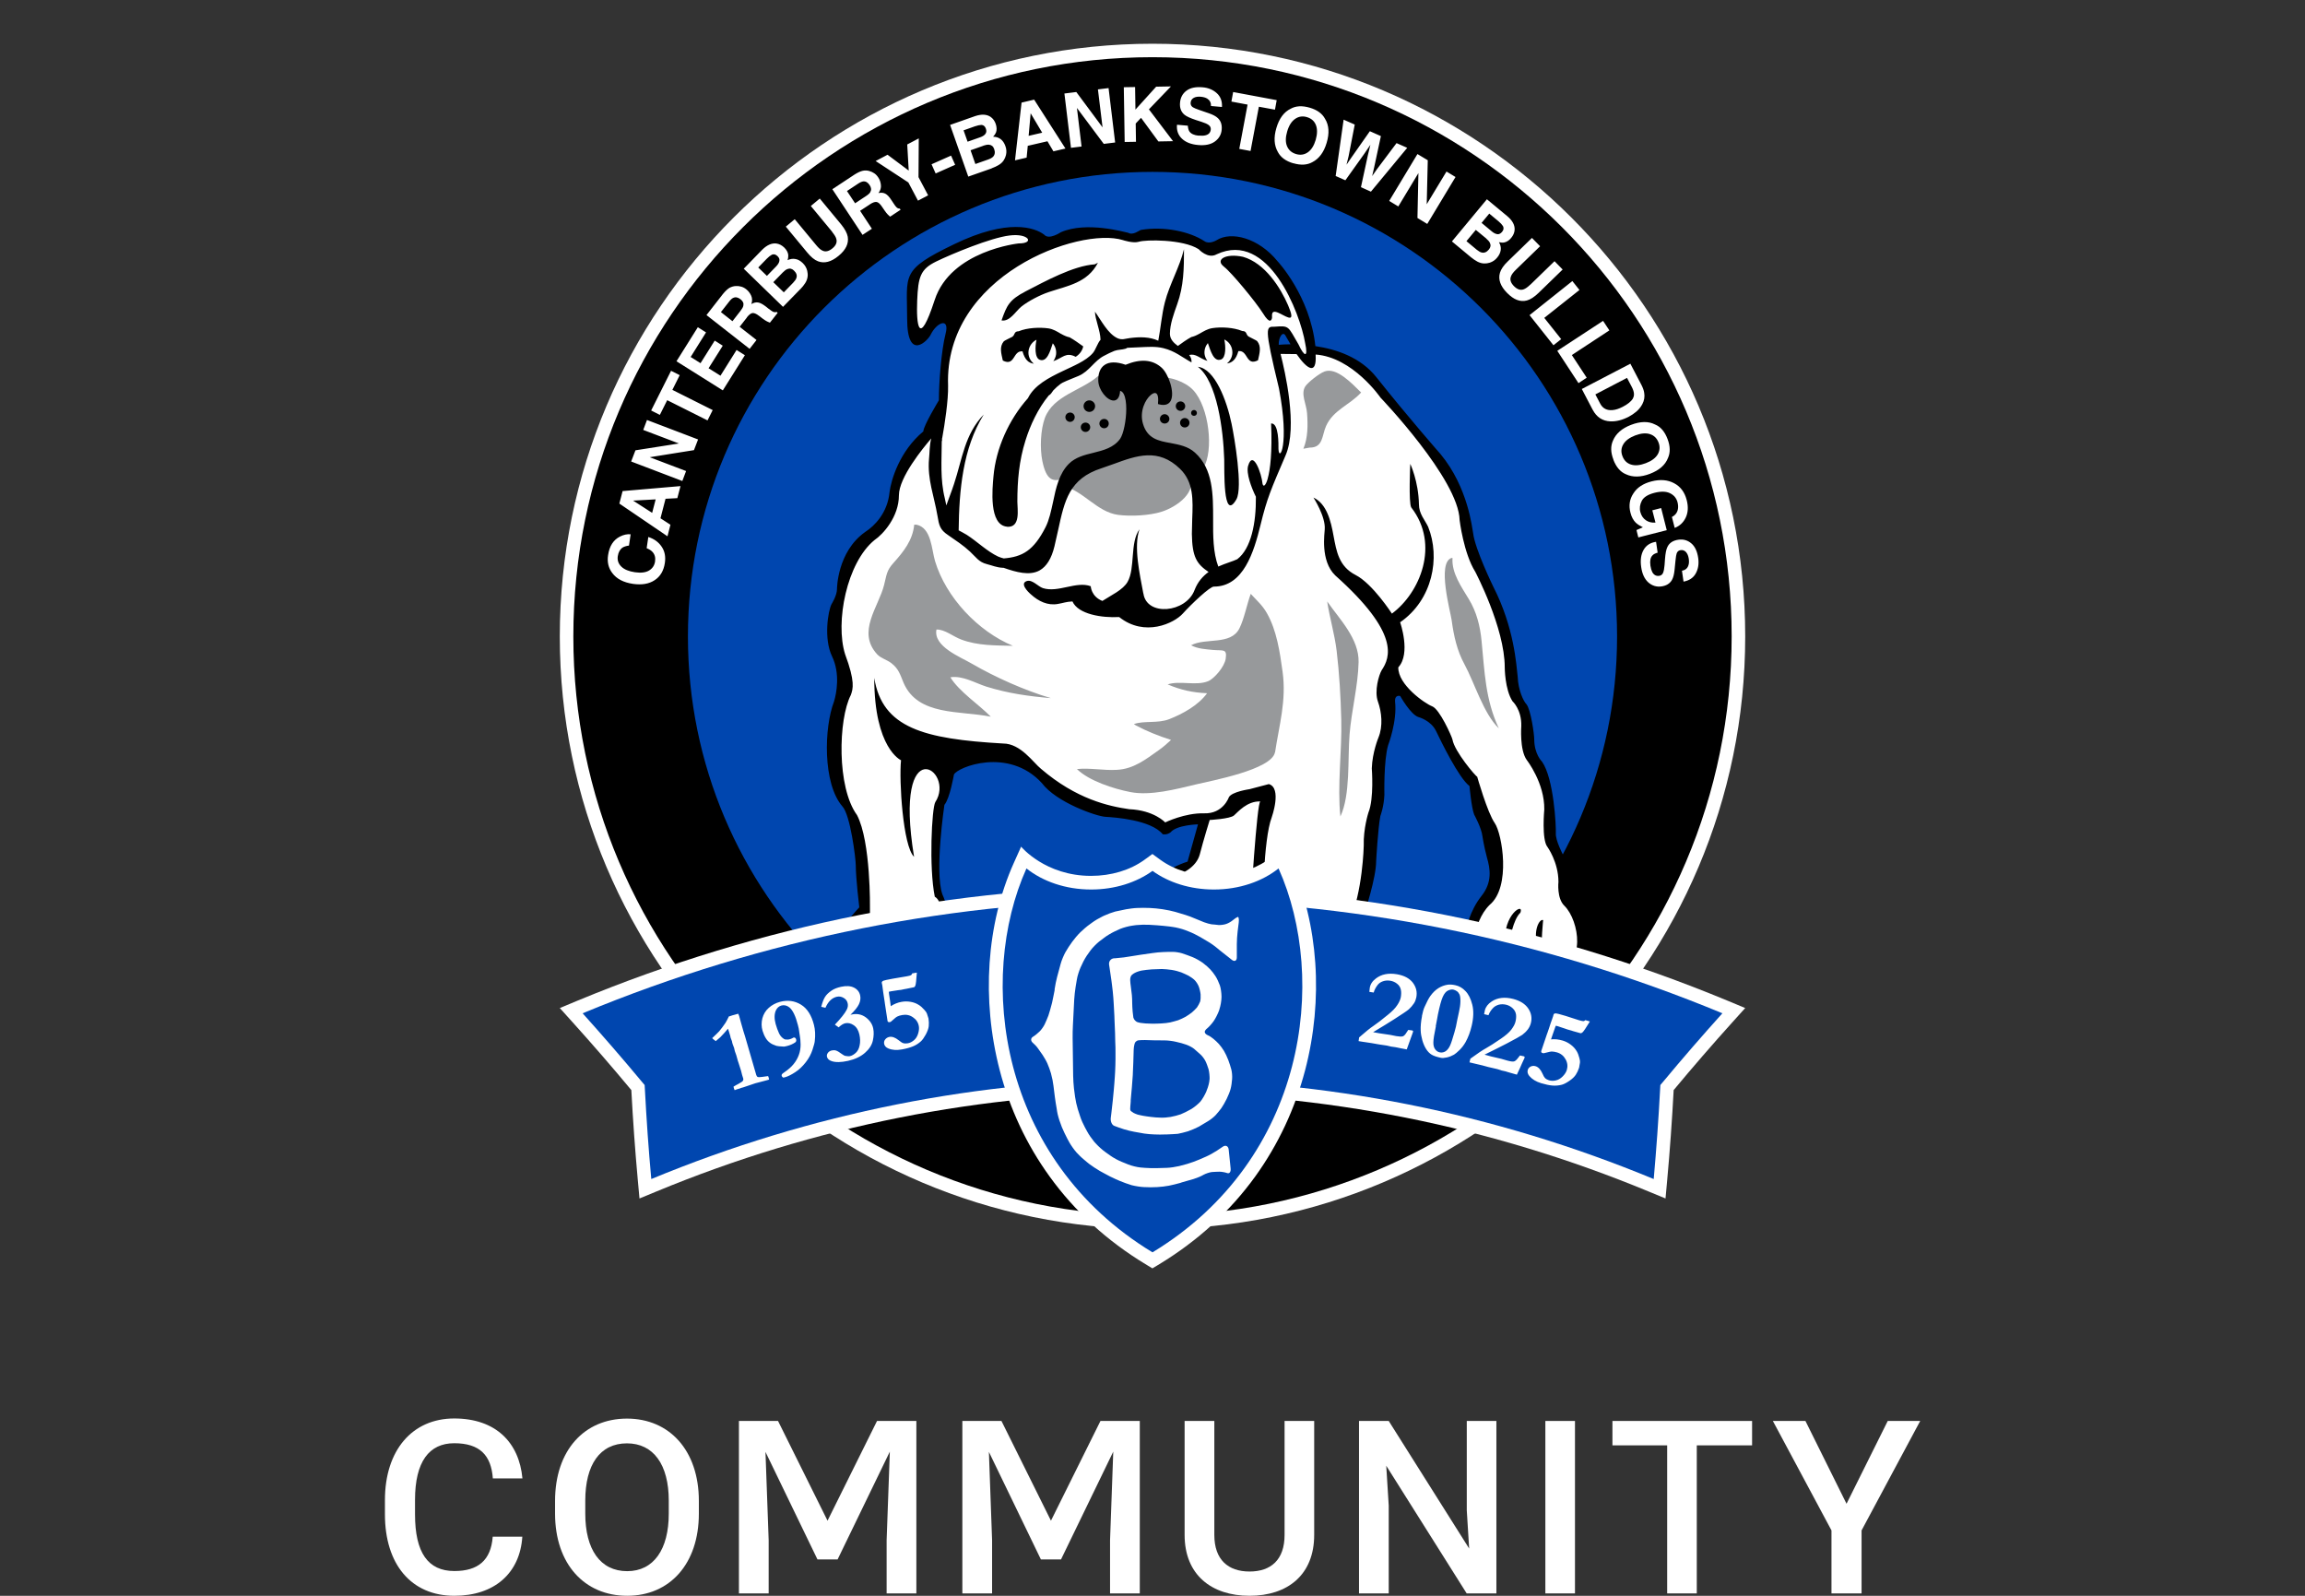
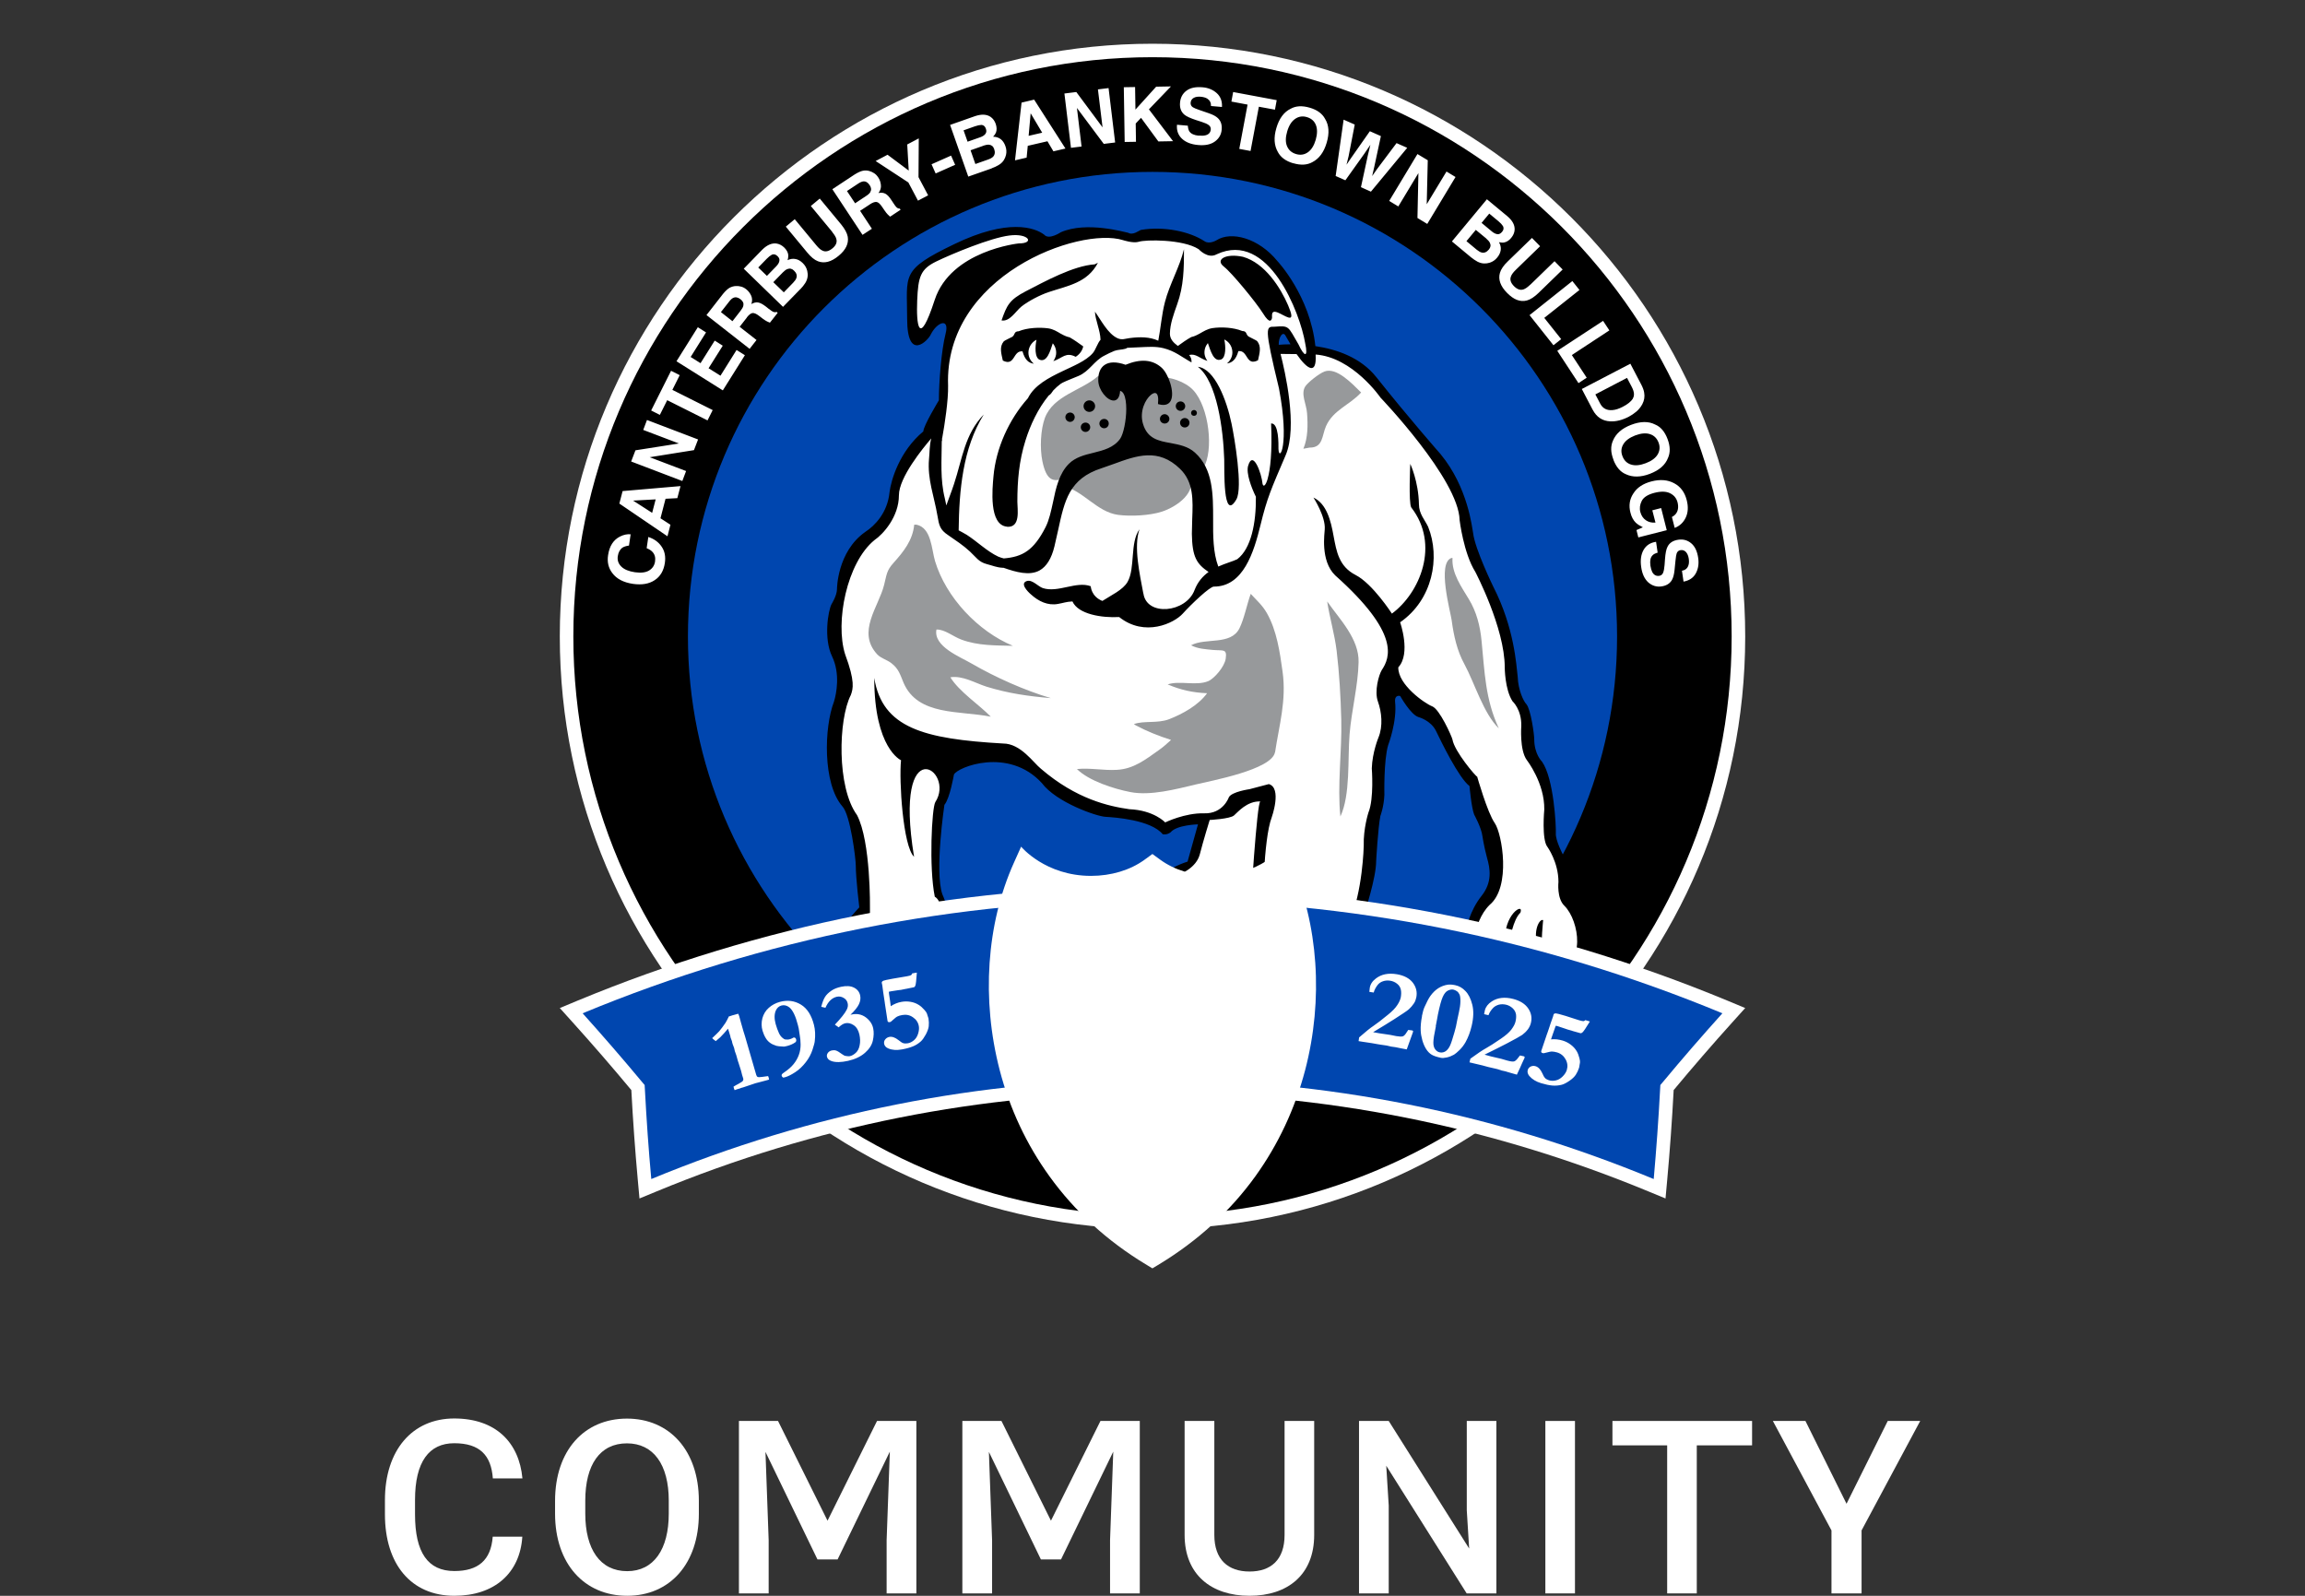
<svg xmlns="http://www.w3.org/2000/svg" width="130" height="90" viewBox="0 0 130 90" fill="none">
  <rect x="0" y="0" width="130" height="90" fill="#333333" stroke="none" />
  <path d="M29.459 86.667H27.789C27.689 88.003 26.96 88.604 25.625 88.604C24.135 88.604 23.407 87.562 23.407 85.411V84.589C23.407 82.438 24.202 81.396 25.618 81.396C27.061 81.396 27.702 82.078 27.796 83.38H29.465C29.278 81.349 27.956 80 25.618 80C23.253 80 21.71 81.79 21.71 84.603V85.411C21.71 88.216 23.186 90 25.625 90C27.889 90 29.325 88.724 29.459 86.667Z" fill="white" />
  <path d="M39.415 85.364V84.649C39.415 81.804 37.758 80.007 35.36 80.007C32.948 80.007 31.305 81.804 31.305 84.649V85.364C31.305 88.203 32.962 90 35.373 90C37.771 90 39.415 88.203 39.415 85.364ZM37.718 84.636V85.364C37.718 87.381 36.87 88.611 35.373 88.611C33.85 88.611 33.009 87.381 33.009 85.364V84.636C33.009 82.605 33.837 81.403 35.36 81.403C36.856 81.403 37.718 82.605 37.718 84.636Z" fill="white" />
  <path d="M51.682 80.14H49.464L46.672 85.765L43.88 80.14H41.675V89.866H43.352V86.867L43.172 81.884L46.104 87.949H47.24L50.186 81.87L50.005 86.867V89.866H51.682V80.14Z" fill="white" />
  <path d="M64.283 80.14H62.065L59.273 85.765L56.481 80.14H54.276V89.866H55.953V86.867L55.773 81.884L58.705 87.949H59.841L62.787 81.87L62.606 86.867V89.866H64.283V80.14Z" fill="white" />
  <path d="M74.119 80.14H72.449V86.567C72.449 87.969 71.681 88.631 70.472 88.631C69.269 88.631 68.487 87.969 68.487 86.567V80.14H66.811V86.567C66.811 88.818 68.327 90 70.472 90C72.623 90 74.119 88.818 74.119 86.567V80.14Z" fill="white" />
  <path d="M76.647 89.866H78.323V84.916L78.183 82.665L82.719 89.866H84.395V80.14H82.725V85.177L82.859 87.335L78.323 80.14H76.647V89.866Z" fill="white" />
  <path d="M88.827 89.866V80.14H87.157V89.866H88.827Z" fill="white" />
  <path d="M98.816 80.14H90.94V81.516H94.027V89.866H95.697V81.516H98.816V80.14Z" fill="white" />
  <path d="M104.143 84.81L101.825 80.14H99.988L103.294 86.313V89.866H104.991V86.313L108.298 80.14H106.467L104.143 84.81Z" fill="white" />
  <path d="M65 69.318C46.569 69.318 31.572 54.326 31.572 35.895C31.572 17.464 46.569 2.467 65 2.467C83.431 2.467 98.428 17.464 98.428 35.895C98.428 54.326 83.431 69.318 65 69.318Z" fill="white" />
  <path d="M65 68.558C46.988 68.558 32.336 53.907 32.336 35.895C32.336 17.883 46.988 3.226 65 3.226C83.012 3.226 97.664 17.878 97.664 35.89C97.664 53.902 83.012 68.554 65 68.554" fill="black" />
  <path d="M91.201 35.895C91.201 21.421 79.469 9.694 65 9.694C50.531 9.694 38.799 21.421 38.799 35.895C38.799 50.369 50.526 62.091 65 62.091C79.474 62.091 91.201 50.359 91.201 35.895Z" fill="#0046AF" />
  <path d="M88.833 51.381C88.779 51.317 88.28 50.73 88.28 50.285C88.28 50.271 88.28 50.241 88.28 50.202C88.315 48.958 88.167 48.475 88.039 48.292L88.029 48.278C87.984 48.189 87.575 47.4 87.605 46.985C87.624 46.605 87.496 43.971 86.855 43.038C86.781 42.964 86.386 42.516 86.386 41.677C86.386 41.415 86.198 40.083 85.977 39.802C85.774 39.595 85.473 38.904 85.449 38.179C85.439 38.115 85.434 38.036 85.424 37.942C85.34 37.128 85.153 35.224 84.087 33.142C84.043 33.053 83.041 30.996 82.938 30.074C82.933 30.044 82.923 30 82.913 29.936C82.651 28.233 82.049 26.803 81.127 25.688C81.107 25.668 79.351 23.67 77.511 21.356C76.786 20.444 75.656 19.867 74.156 19.649L74.053 19.635L74.043 19.531C73.747 16.768 71.961 14.835 71.936 14.81C71.255 13.971 70.308 13.453 69.46 13.453C69.154 13.453 68.882 13.527 68.665 13.665C68.656 13.67 68.424 13.808 68.172 13.808C68.049 13.808 67.94 13.779 67.851 13.715C67.205 13.29 66.194 13.024 65.212 13.024C64.921 13.024 64.635 13.049 64.378 13.088C64.364 13.088 64.324 13.118 64.294 13.133C64.176 13.202 63.993 13.3 63.801 13.3C63.717 13.3 63.643 13.281 63.574 13.246C63.545 13.241 63.505 13.231 63.456 13.216C63.135 13.142 62.287 12.94 61.399 12.94C60.802 12.94 60.294 13.029 59.889 13.207C59.82 13.251 59.47 13.473 59.159 13.473C59.011 13.473 58.883 13.419 58.799 13.325C58.592 13.172 58.128 12.925 57.294 12.925C56.337 12.925 55.183 13.246 53.865 13.887C51.241 15.155 51.251 15.427 51.285 17.193C51.285 17.425 51.295 17.681 51.295 17.962C51.295 18.831 51.448 19.329 51.715 19.329C51.981 19.329 52.316 18.929 52.376 18.786C52.583 18.377 52.918 18.081 53.18 18.081C53.278 18.081 53.362 18.12 53.421 18.199C53.52 18.327 53.53 18.544 53.451 18.855C53.209 19.812 53.081 21.623 53.081 22.565V22.605L53.061 22.634C52.642 23.33 52.203 24.149 52.203 24.321V24.386L52.154 24.425C50.886 25.481 50.387 27.02 50.294 27.755C50.165 29.126 49.248 29.852 48.863 30.093C47.343 31.164 47.324 33.191 47.324 33.211C47.324 33.606 47.008 34.104 46.998 34.114C46.825 34.45 46.564 35.984 47.023 36.936C47.551 38.036 47.25 39.245 47.141 39.6C46.855 40.335 46.707 41.47 46.757 42.565C46.811 43.818 47.107 44.819 47.59 45.377C48.084 45.905 48.385 48.46 48.385 48.806C48.385 49.491 48.577 51.129 48.582 51.144V51.208L48.547 51.252C47.945 51.899 47.309 52.688 47.294 52.885V52.964L47.215 52.999C46.564 53.285 44.867 54.183 44.828 54.869V54.923L44.783 54.957C44.374 55.318 43.387 56.363 43.535 57.01C43.579 57.01 43.639 57.02 43.708 57.02C43.875 57.02 44.137 56.995 44.418 56.867L44.675 56.753L44.605 57.024C44.571 57.158 44.546 57.301 44.536 57.394C44.813 57.345 45.281 57.242 45.493 57.103L45.568 57.054L45.642 57.103C45.938 57.296 46.332 57.404 46.717 57.404C47.131 57.404 47.482 57.281 47.649 57.074L47.827 56.857L47.881 57.133C47.881 57.133 47.926 57.335 48.148 57.454L48.809 56.881L48.893 56.941C49.115 57.098 49.401 57.177 49.741 57.177C50.432 57.177 51.103 56.842 51.256 56.61L51.29 56.556L52.252 56.472C52.859 56.127 52.997 54.755 52.997 54.74V54.696L53.027 54.661C53.303 54.341 53.086 53.537 52.977 53.255C52.76 52.693 53.17 51.992 53.185 51.958C53.431 51.548 53.14 50.754 53.007 50.483V50.468C52.543 49.161 53.081 45.51 53.106 45.352V45.313L53.135 45.283C53.372 45.007 53.579 44.005 53.643 43.64V43.621L53.653 43.606C53.801 43.29 54.847 42.826 55.997 42.826C56.776 42.826 57.906 43.038 58.833 44.05L58.843 44.06C59.642 45.13 61.897 45.89 62.336 45.915C63.5 45.984 65.005 46.215 65.621 46.906C65.631 46.906 65.636 46.906 65.651 46.906C65.715 46.906 65.809 46.891 65.908 46.822C66.287 46.378 67.412 46.339 67.541 46.334H67.723L67.067 48.677L66.998 48.697C64.748 49.417 64.383 51.169 64.556 51.928C64.704 52.106 65.084 52.496 65.424 52.53C65.513 52.461 65.617 52.427 65.735 52.427C66.075 52.427 66.436 52.713 66.45 52.723C66.564 52.806 66.973 52.895 67.615 52.895C68.665 52.895 69.894 52.644 70.269 52.081L70.491 51.746L70.515 52.145C70.515 52.145 70.545 52.703 70.456 53.028L70.446 53.063L70.422 53.088C70.057 53.453 69.82 54.691 69.761 55.145C69.618 55.969 68.73 56.605 68.616 56.684C68.177 57.118 67.763 58.263 68.083 59.161C68.3 59.777 68.813 60.127 69.613 60.202H69.623C69.701 60.182 69.904 59.945 70.052 59.703L70.096 59.629L72.183 59.94L72.217 59.994C72.291 60.118 72.365 60.132 72.415 60.132C72.568 60.132 72.755 59.975 72.809 59.915L72.879 59.846L72.967 59.886C73.002 59.901 73.12 59.94 73.53 59.94C74.329 59.94 75.577 59.802 75.592 59.797L75.74 59.782V59.935H75.745C75.853 59.935 76.07 59.831 76.179 59.762L76.213 59.743H76.253C76.707 59.743 77.309 59.417 77.466 59.323C77.703 58.569 77.363 57.38 77.082 57.029L77.057 57V56.96C77.057 56.96 76.919 55.673 76.425 55.002C76.416 54.987 76.194 54.627 76.194 54.05C76.194 53.783 76.465 52.19 76.83 51.386C76.87 51.262 77.466 49.432 77.466 48.529C77.466 48.45 77.575 46.645 77.703 45.974V45.964L77.708 45.954C77.708 45.949 77.906 45.441 77.925 44.809C77.925 44.731 77.881 42.836 78.142 41.963C78.147 41.948 78.645 40.631 78.522 39.556C78.512 39.393 78.547 39.269 78.626 39.19C78.685 39.126 78.769 39.092 78.868 39.092C78.932 39.092 78.981 39.107 78.991 39.111L79.04 39.126L79.065 39.171C79.282 39.56 79.736 40.212 80.017 40.295C80.047 40.305 80.772 40.503 81.083 41.149C81.877 42.812 82.548 43.926 82.928 44.203L82.977 44.237V44.296C82.977 44.296 83.085 45.461 83.229 45.865C83.278 45.959 83.653 46.66 83.707 47.123C83.707 47.128 83.786 47.666 83.954 48.292C84.161 49.013 84.265 49.792 83.623 50.591C82.503 52.022 82.627 53.911 82.661 54.282C83.016 54.474 83.382 54.573 83.742 54.573C84.265 54.573 84.61 54.365 84.61 54.36L84.719 54.291L84.793 54.395C85.01 54.691 85.394 54.839 85.937 54.839C86.396 54.839 86.795 54.725 86.8 54.725L86.889 54.701L86.943 54.78C87.111 55.017 87.328 55.066 87.481 55.066C87.718 55.066 87.935 54.947 88.019 54.834L88.053 54.785H88.113C88.616 54.73 88.961 54.494 89.149 54.074C89.533 53.201 89.139 51.825 88.803 51.376M72.02 19.531C72.02 19.531 72.138 18.934 72.213 18.84C72.287 18.747 72.415 18.747 72.656 18.949L73.012 19.487L72.02 19.531Z" fill="white" />
  <path d="M67.121 21.84C65.922 20.898 64.112 21.337 62.686 21.046L61.926 21.213C60.994 22.032 59.42 22.294 58.932 23.567C58.685 24.238 58.641 25.283 58.789 26.009C59.016 27.099 59.386 27.207 60.027 26.976C60.002 27.035 59.978 27.084 59.948 27.128V27.405C61.098 27.671 61.862 28.875 63.061 29.038C63.782 29.131 64.837 29.077 65.518 28.86C66.376 28.584 67.58 27.74 67.062 26.763C67.437 26.818 67.758 26.694 67.97 26.201C68.463 25.042 68.093 22.61 67.126 21.845" fill="#97999B" />
  <path d="M61.438 22.58C61.255 22.58 61.112 22.728 61.112 22.905C61.112 23.083 61.255 23.231 61.438 23.231C61.621 23.231 61.764 23.083 61.764 22.905C61.764 22.728 61.616 22.58 61.438 22.58ZM60.353 23.266C60.21 23.266 60.086 23.379 60.086 23.527C60.086 23.675 60.21 23.794 60.353 23.794C60.496 23.794 60.614 23.67 60.614 23.527C60.614 23.384 60.496 23.266 60.353 23.266ZM61.221 23.833C61.073 23.833 60.955 23.951 60.955 24.094C60.955 24.238 61.073 24.361 61.221 24.361C61.369 24.361 61.487 24.242 61.487 24.094C61.487 23.946 61.369 23.833 61.221 23.833ZM62.272 24.154C62.42 24.154 62.533 24.035 62.533 23.887C62.533 23.739 62.42 23.626 62.272 23.626C62.124 23.626 62.005 23.744 62.005 23.887C62.005 24.03 62.124 24.154 62.272 24.154ZM66.82 23.576C66.677 23.576 66.554 23.695 66.554 23.843C66.554 23.991 66.672 24.109 66.82 24.109C66.968 24.109 67.087 23.991 67.087 23.843C67.087 23.695 66.968 23.576 66.82 23.576ZM65.686 23.359C65.538 23.359 65.419 23.483 65.419 23.626C65.419 23.769 65.538 23.887 65.686 23.887C65.834 23.887 65.952 23.769 65.952 23.626C65.952 23.483 65.829 23.359 65.686 23.359ZM66.845 22.905C66.845 22.762 66.727 22.639 66.579 22.639C66.431 22.639 66.312 22.758 66.312 22.905C66.312 23.053 66.431 23.172 66.579 23.172C66.727 23.172 66.845 23.053 66.845 22.905ZM67.343 23.123C67.249 23.123 67.175 23.197 67.175 23.29C67.175 23.384 67.249 23.453 67.343 23.453C67.437 23.453 67.506 23.379 67.506 23.29C67.506 23.201 67.432 23.123 67.343 23.123ZM67.56 20.686C68.641 21.519 68.991 24.228 69.045 25.905C69.065 26.393 68.951 29.516 69.731 28.164C70.106 27.503 69.622 24.681 69.46 23.902C69.188 22.58 68.517 20.799 67.56 20.686ZM84.886 53.206L85.138 53.236C85.138 53.014 85.335 51.864 85.749 51.474C85.976 50.868 84.758 51.573 84.886 53.206ZM86.741 53.492L86.968 53.463C86.899 53.27 87.032 51.894 87.032 51.894C86.84 51.795 86.42 52.466 86.741 53.487M74.654 58.011C74.817 58.302 75.103 58.144 75.103 58.144C75.232 57.177 74.59 56.827 74.561 57.02C74.788 57.335 74.654 58.011 74.654 58.011ZM88.936 51.297C88.936 51.297 88.418 50.7 88.418 50.29C88.418 50.133 88.492 48.707 88.157 48.218C88.157 48.218 87.718 47.39 87.748 46.995C87.767 46.61 87.639 43.912 86.968 42.955C86.968 42.955 86.529 42.54 86.529 41.682C86.529 41.425 86.341 40.029 86.09 39.718C85.932 39.565 85.621 38.919 85.597 38.169C85.518 37.518 85.414 35.421 84.22 33.088C84.22 33.088 83.184 30.967 83.081 30.054C83.026 29.822 82.819 27.513 81.24 25.604C81.24 25.604 79.489 23.616 77.629 21.277C76.736 20.148 75.365 19.694 74.186 19.521C73.885 16.68 72.05 14.731 72.05 14.731C70.984 13.419 69.435 13.019 68.606 13.552C68.606 13.552 68.207 13.794 67.935 13.606C67.082 13.044 65.636 12.753 64.354 12.965C64.245 12.994 63.9 13.29 63.628 13.128C63.446 13.098 61.28 12.462 59.83 13.098C59.83 13.098 59.159 13.552 58.892 13.236C58.36 12.832 56.855 12.299 53.811 13.774C50.762 15.244 51.162 15.481 51.162 17.972C51.162 20.463 52.366 19.176 52.499 18.855C52.849 18.16 53.574 17.893 53.328 18.831C53.091 19.763 52.953 21.559 52.953 22.575C52.953 22.575 52.075 24.02 52.075 24.331C50.728 25.451 50.254 27.079 50.17 27.755C50.057 28.929 49.327 29.659 48.799 30C47.205 31.124 47.205 33.226 47.205 33.226C47.205 33.586 46.9 34.07 46.9 34.07C46.697 34.459 46.451 36.028 46.924 37.01C47.398 37.992 47.176 39.111 47.038 39.565C46.475 41.021 46.391 44.188 47.511 45.48C47.96 45.959 48.266 48.426 48.266 48.82C48.266 49.526 48.463 51.173 48.463 51.173C48.463 51.173 47.205 52.52 47.176 52.89C47.176 52.89 44.763 53.956 44.709 54.878C44.709 54.878 43.111 56.284 43.446 57.153C43.446 57.153 43.93 57.261 44.487 57.015C44.487 57.015 44.369 57.459 44.428 57.572C44.428 57.572 45.242 57.459 45.577 57.237C46.278 57.685 47.368 57.661 47.763 57.177C47.763 57.177 47.817 57.488 48.187 57.631L48.833 57.069C49.672 57.661 51.103 57.123 51.384 56.704L52.311 56.62C53.012 56.255 53.15 54.77 53.15 54.77C53.54 54.316 53.12 53.226 53.12 53.226C52.928 52.718 53.318 52.047 53.318 52.047C53.653 51.484 53.15 50.443 53.15 50.443C52.701 49.156 53.264 45.392 53.264 45.392C53.574 45.027 53.801 43.685 53.801 43.685C53.999 43.26 56.88 42.116 58.759 44.163C59.573 45.254 61.843 46.043 62.351 46.068C62.859 46.097 64.906 46.235 65.577 47.049C65.577 47.049 65.799 47.108 66.021 46.941C66.362 46.521 67.565 46.492 67.565 46.492L66.978 48.593C64.625 49.348 64.255 51.233 64.452 52.012C64.452 52.012 64.985 52.688 65.488 52.688C65.799 52.377 66.386 52.856 66.386 52.856C66.835 53.191 69.726 53.191 70.397 52.185C70.397 52.185 70.427 52.718 70.343 53.028C69.869 53.502 69.642 55.155 69.642 55.155C69.499 55.974 68.542 56.615 68.542 56.615C67.733 57.399 67.171 60.147 69.608 60.369C69.795 60.414 70.175 59.807 70.175 59.807L72.114 60.093C72.405 60.586 72.923 60.039 72.923 60.039C73.313 60.221 75.616 59.96 75.616 59.96C75.616 60.3 76.263 59.906 76.263 59.906C76.835 59.906 77.59 59.442 77.59 59.442C77.876 58.638 77.511 57.37 77.2 56.975C77.2 56.975 77.072 55.658 76.554 54.957C76.554 54.957 76.342 54.622 76.342 54.074C76.342 53.837 76.603 52.259 76.968 51.46C76.968 51.46 77.614 49.521 77.614 48.559C77.614 48.559 77.718 46.694 77.851 46.023C77.851 46.023 78.053 45.5 78.078 44.824C78.078 44.824 78.034 42.886 78.29 42.027C78.29 42.027 78.808 40.68 78.68 39.565C78.655 39.151 78.971 39.255 78.971 39.255C78.971 39.255 79.563 40.315 80.007 40.444C80.007 40.444 80.698 40.626 80.989 41.223C81.275 41.82 82.281 43.887 82.878 44.331C82.878 44.331 82.982 45.525 83.14 45.939C83.14 45.939 83.554 46.689 83.608 47.163C83.608 47.163 83.687 47.705 83.86 48.352C84.047 48.998 84.176 49.753 83.554 50.532C82.257 52.185 82.572 54.39 82.572 54.39C83.791 55.086 84.718 54.499 84.718 54.499C85.315 55.322 86.869 54.883 86.869 54.883C87.259 55.431 87.955 55.219 88.162 54.938C90.086 54.755 89.484 52.037 88.941 51.312M52.716 16.916C51.808 19.694 51.675 18.283 51.729 16.946C51.783 15.609 51.917 15.18 52.795 14.751C53.678 14.322 55.873 13.409 56.939 13.281C58.014 13.142 58.384 13.729 57.452 13.729C57.452 13.729 53.629 14.129 52.716 16.916ZM53.13 24.874V24.736C53.135 24.706 53.145 24.696 53.145 24.677C53.278 23.942 53.49 22.58 53.471 21.746C53.244 15.525 60.871 12.777 63.332 13.542C63.332 13.542 63.905 13.734 64.225 13.636C64.576 13.512 66.712 13.478 67.605 14.055C67.605 14.055 68.118 14.627 68.621 14.341C71.546 12.975 73.332 17.681 73.609 19.349C73.796 20.212 73.554 20.118 73.234 19.423C72.627 18.392 72.735 18.362 71.882 18.426C71.403 18.426 71.275 18.357 72.133 21.904C72.745 25.13 72.133 26.083 72.104 25.318C72.104 25.061 72.133 23.848 71.689 23.882C71.759 25.495 71.64 26.497 71.497 26.99V27C71.384 27.39 71.255 27.489 71.206 27.286C71.157 26.719 70.668 25.328 70.392 26.275C70.274 26.694 70.575 27.498 70.831 28.016V28.036C70.846 29.477 70.57 30.937 69.78 31.539C69.529 31.662 69.124 31.766 68.71 31.953C68.414 31.159 68.414 30.207 68.419 29.289C68.419 27.893 68.424 26.453 67.393 25.525C67.003 25.17 66.505 25.081 66.021 24.987C65.345 24.869 64.709 24.746 64.462 23.897C64.255 23.197 64.6 22.521 64.911 22.269C65.029 22.175 65.133 22.141 65.202 22.18C65.247 22.205 65.355 22.309 65.311 22.728V22.787L65.36 22.802C65.76 22.91 65.947 22.758 66.026 22.605C66.278 22.136 65.888 21.07 65.518 20.74C65.005 20.276 64.334 20.222 63.48 20.572C62.977 20.394 62.563 20.394 62.291 20.587C62.05 20.755 61.931 21.051 61.941 21.47C61.951 21.978 62.425 22.59 62.809 22.59C62.938 22.59 63.145 22.511 63.175 22.042C63.254 22.067 63.323 22.116 63.377 22.22C63.48 22.417 63.52 22.728 63.52 23.063C63.52 23.72 63.362 24.469 63.179 24.741C62.814 25.254 62.227 25.397 61.655 25.54C61.162 25.658 60.649 25.791 60.284 26.157C59.736 26.704 59.553 27.518 59.391 28.312C59.277 28.83 59.174 29.324 58.971 29.728C58.295 31.055 57.664 31.406 56.613 31.494C56.515 31.47 56.411 31.44 56.297 31.391C55.676 31.1 55.118 30.547 54.522 30.162C54.369 30.064 54.211 29.995 54.068 29.911C54.092 27.656 54.3 25.278 55.483 23.379C54.403 24.494 54.275 25.88 53.806 27.296C53.653 27.77 53.486 28.164 53.372 28.505C53.342 28.362 53.313 28.224 53.288 28.11C53.017 27.03 53.111 25.974 53.115 24.864M72.785 19.418C72.504 19.418 72.277 19.432 72.119 19.447C72.104 19.013 72.365 18.618 72.523 18.969C72.612 19.127 72.701 19.275 72.785 19.418ZM69.371 52.209C69.371 52.209 67.856 52.353 67.634 52.18C67.407 52.017 67.072 51.761 67.072 52.353L66.786 52.382C66.702 52.239 66.958 50.808 67.689 50.443C67.689 50.443 68.922 49.797 68.359 49.575C68.359 49.575 66.731 49.911 66.342 52.017L65.612 51.987C65.557 51.706 66.066 50.389 67.437 49.521L67.269 49.407C67.018 49.407 65.755 50.024 65.173 51.761C64.216 50.892 65.646 49.634 66.292 49.407C66.623 49.299 67.472 48.934 67.669 48.179C67.861 47.424 68.226 46.245 68.226 46.245C68.226 46.245 69.376 46.186 69.598 45.989C69.825 45.791 70.328 45.175 71.083 45.199C70.89 45.199 70.52 51.262 70.52 51.262C70.52 51.262 70.155 52.131 69.371 52.214M87.752 54.504C87.442 54.967 87.082 54.839 86.894 54.005C86.766 54.138 86.82 54.444 86.82 54.444C86.82 54.444 86.041 54.706 85.912 54.523C85.809 54.341 85.7 54.341 85.651 54.602C85.449 54.548 85.054 54.474 85.079 53.749C85.079 53.749 84.792 53.67 84.408 54.138C83.86 54.267 83.885 53.438 83.988 52.925C83.988 52.925 83.52 52.846 83.446 53.986C83.238 54.03 83.081 53.931 83.081 53.931C83.081 53.931 82.977 52.066 84.013 51.035C85.236 50.024 84.718 47.02 84.304 46.423C83.885 45.826 83.312 43.803 83.312 43.803C83.243 43.803 82.025 42.377 81.916 41.702C81.862 41.494 81.191 39.995 80.777 39.837C80.362 39.679 78.838 38.618 78.863 37.636C79.588 36.857 78.966 35.096 78.966 35.096C80.801 33.828 81.245 31.445 80.545 29.709C80.362 29.319 80.027 28.983 80.027 28.441C80.002 27.143 79.538 26.162 79.538 26.162C79.538 26.162 79.435 28.362 79.593 28.618C81.226 30.72 80.081 33.443 78.502 34.607C78.502 34.607 77.417 32.925 76.46 32.432C75.503 31.943 75.375 31.085 75.212 30.227C75.059 29.373 74.827 28.416 74.077 28.061C74.077 28.061 74.773 29.136 74.714 29.857C74.714 30.044 74.447 31.623 75.306 32.452C78.966 35.717 78.409 37.079 77.925 37.799C77.767 38.066 77.501 38.973 77.713 39.565C77.925 40.152 78.009 40.952 77.743 41.598C77.743 41.598 77.397 42.427 77.368 43.334C77.368 43.334 77.501 45.046 77.18 45.821C77.18 45.821 76.884 46.733 76.914 47.696C76.914 47.696 76.86 50.315 76.085 52.027C76.085 52.027 75.281 54.859 75.661 55.342C76.297 56.146 76.435 57.32 76.435 57.32C76.81 57.533 77.052 58.495 76.835 58.845C76.623 59.195 76.055 59.032 76.055 59.032C76.031 59.244 75.626 59.516 75.602 59.244C75.577 58.978 75.276 58.578 75.01 59.057C74.743 59.54 73.614 59.674 73.135 59.407C73.135 59.407 72.874 59.195 72.686 59.462C72.499 59.728 72.365 59.511 72.365 59.511C72.42 58.633 72.203 58.712 72.203 58.712C71.857 59.462 70.732 59.486 70.328 59.082C70.14 58.894 69.692 58.899 69.746 59.619C68.838 59.299 69.233 57.853 69.923 57.345C70.436 56.995 70.382 56.353 70.382 56.353L70.14 56.329C70.14 56.679 69.899 56.783 69.899 56.783C69.341 57.049 68.749 57.533 68.779 59.299C68.35 59.166 68.271 57.242 69.45 56.625C69.746 56.492 71.216 53.63 71.216 51.336C71.216 51.336 71.241 47.35 71.724 46.097C71.724 46.097 72.316 44.435 71.561 44.222L70.471 44.509C70.471 44.509 69.479 44.647 69.307 44.962C69.307 44.962 68.991 45.905 67.911 45.87C66.825 45.841 65.715 46.383 65.715 46.383C65.715 46.383 65.089 45.697 63.693 45.638C62.528 45.471 60.703 45.071 58.71 43.359C58.281 43.019 57.57 41.933 56.574 41.933C52.094 41.677 49.761 41.055 49.307 38.233C49.307 42.219 50.817 42.876 50.817 42.876C50.698 44.02 50.925 47.725 51.552 48.322C50.363 41.055 53.92 43.448 52.75 45.239C52.553 45.579 52.385 48.919 52.721 50.572C53.096 50.799 53.032 51.341 53.032 51.341C53.032 51.341 52.321 52.308 52.721 53.107C53.115 53.902 52.894 55.554 52.154 56.156C52.124 55.1 51.64 55.5 51.64 55.5C50.752 57.128 49.248 57.098 48.848 56.556L48.133 57.153C47.852 57.015 48.217 55.929 48.217 55.929C48.217 55.929 47.911 55.959 47.763 56.442C47.62 56.926 47.363 57.015 47.363 57.015C46.791 57.385 45.908 57.153 45.597 56.758C44.99 57.271 44.793 57.098 44.793 57.098C44.763 56.812 45.02 56.383 45.02 56.383L44.107 56.896L43.791 56.926C43.708 55.757 45.104 55.243 45.104 55.243C45.39 54.074 47.585 53.65 47.585 53.65C47.674 53.389 49.065 51.568 49.065 51.568V51.228C49.065 51.228 49.12 47.469 48.335 45.969C47.186 44.4 47.279 40.572 47.985 39.2C48.113 38.85 48.236 38.436 47.664 36.901C47.092 35.086 47.758 31.731 49.322 30.458C49.805 30.133 50.698 29.146 50.698 27.933C50.698 26.926 52.06 25.264 52.523 24.726C52.42 25.066 52.43 25.594 52.395 25.89C52.297 27.04 52.686 27.987 52.869 29.072C52.963 29.635 53.012 29.876 53.476 30.182C53.895 30.473 54.334 30.759 54.709 31.11C55.049 31.425 55.197 31.697 55.656 31.815C55.987 31.899 56.199 32.003 56.549 32.022H56.598C57.319 32.274 58.059 32.481 58.626 32.175C59.021 31.953 59.302 31.509 59.47 30.814L59.677 29.901C60.042 28.214 60.308 26.995 62.124 26.408L62.814 26.166C64.107 25.693 65.326 25.249 66.554 26.443C67.323 27.188 67.284 28.194 67.24 29.27L67.22 30.113C67.24 31.425 67.496 31.805 68.162 32.259C67.837 32.491 67.55 32.817 67.373 33.275C66.894 34.563 64.669 34.78 64.487 33.468H64.482C64.285 32.407 63.924 30.828 64.265 29.852C63.717 30.606 64.038 32.037 63.594 32.817C63.337 33.27 62.657 33.576 62.173 33.892C61.537 33.64 61.517 33.063 61.517 33.063C60.703 32.757 59.677 33.448 58.813 33.167C58.542 33.073 58.221 32.678 57.921 32.767C57.501 32.895 57.95 33.359 58.148 33.527C58.572 33.912 59.09 34.168 59.672 34.06C59.963 34.01 60.145 33.936 60.456 33.922C60.471 33.922 60.481 33.922 60.486 33.922C60.812 34.647 62.144 34.854 63.12 34.8C64.566 35.949 66.223 35.145 66.707 34.607C67.185 34.075 68.256 33.058 68.468 33.083C70.126 33.083 70.718 31.134 71.093 29.605C71.463 28.081 71.685 27.602 72.508 25.678C73.204 24.065 72.469 20.932 72.222 19.96L73.125 19.97C73.776 20.907 74.26 21.105 74.201 20.034V19.995C76.297 20.148 77.861 22.427 77.861 22.427C77.861 22.427 82.267 27.03 82.321 29.334C82.321 29.334 82.543 31.194 83.204 32.249C83.204 32.249 84.866 35.407 84.866 37.636C84.866 37.636 84.866 38.875 85.305 39.551C85.305 39.551 85.823 40.014 85.799 40.947C85.799 40.947 85.695 42.294 86.11 42.866C86.11 42.866 87.121 44.158 87.096 45.658C87.096 45.658 86.938 47.35 87.274 47.765C87.274 47.765 87.895 48.623 87.895 49.738C87.895 49.738 87.792 50.665 88.231 51.085C89.094 51.938 89.45 54.528 87.743 54.508M69.035 15.047C69.435 15.343 70.831 17.03 71.231 17.671C71.625 18.313 71.714 18.046 71.739 17.938C71.763 17.829 71.63 17.4 72.163 17.671C72.701 17.938 73.071 18.209 72.647 17.217C72.222 16.226 71.339 14.835 70.106 14.484C69.119 14.272 68.503 14.647 69.04 15.047M71.576 56.793C71.576 56.793 71.324 57.207 71.507 57.562C71.507 57.562 71.768 57.883 71.768 58.332C71.768 58.332 71.961 58.657 72.059 58.46C72.059 58.46 72.188 58.174 72.059 57.533C72.059 57.533 71.838 56.827 72.286 56.186C72.444 55.771 71.961 55.959 71.576 56.797M57.669 19.817C57.802 20.291 58.009 20.473 58.31 20.513C58.103 20.35 57.97 20.079 58.009 19.788C58.049 19.506 58.226 19.275 58.458 19.161C58.379 19.521 58.345 20.182 58.641 20.291C59.055 20.439 59.228 19.802 59.376 19.363C59.514 19.526 59.588 19.748 59.563 19.98C59.544 20.128 59.484 20.256 59.406 20.37C59.943 20.187 60.106 19.837 60.668 20.123C60.895 19.98 61.043 19.773 61.093 19.536C60.856 19.368 60.59 19.171 60.323 19.023C60.254 19.008 60.185 18.993 60.111 18.959C60.017 18.924 59.928 18.875 59.84 18.826H59.835C59.618 18.697 59.41 18.564 59.129 18.52C58.641 18.451 57.94 18.48 57.452 18.683C57.171 18.688 57.264 18.88 57.087 18.998C57.057 19.018 56.643 19.21 56.613 19.25C56.352 19.566 56.47 19.931 56.559 20.335C57.26 20.686 57.116 19.753 57.669 19.817ZM57.605 17.291C57.99 16.985 58.646 16.64 59.149 16.472C60.229 16.112 61.334 15.95 61.922 14.82L61.739 14.909C60.535 14.988 58.932 15.871 57.852 16.428C56.914 16.916 56.786 17.222 56.485 18.071C56.949 18.155 57.274 17.563 57.605 17.291ZM70.126 49.324C70.126 49.324 69.997 49.965 69.682 49.965C69.366 49.965 68.591 50.379 68.493 50.863C68.364 51.183 68.522 51.346 68.69 51.09C68.69 51.09 69.075 50.734 69.326 50.734C69.578 50.734 70.254 50.67 70.353 49.388C70.323 49.097 70.126 49.324 70.126 49.324ZM56.796 29.709C57.575 29.768 57.378 28.722 57.378 28.303C57.378 27.109 57.472 25.999 57.837 24.839C58.103 23.986 58.542 23.039 59.149 22.304C59.253 22.254 59.327 22.131 59.406 22.017C59.534 21.879 59.677 21.756 59.82 21.648C59.854 21.623 59.889 21.603 59.928 21.583C60.219 21.44 60.53 21.332 60.826 21.203C61.443 20.942 61.709 20.345 62.282 20.059C62.469 19.96 62.652 19.867 62.854 19.788C63.061 19.714 63.273 19.728 63.471 19.669C63.525 19.649 63.559 19.635 63.579 19.615C63.821 19.6 64.053 19.6 64.265 19.585C64.738 19.566 65.163 19.526 65.612 19.635C66.278 19.802 66.628 20.123 67.2 20.439C67.215 20.271 67.161 20.138 67.067 20.02C67.452 19.926 67.639 20.207 68.098 20.355C68.014 20.241 67.955 20.113 67.935 19.965C67.911 19.733 67.985 19.516 68.123 19.349C68.276 19.788 68.448 20.424 68.863 20.276C69.159 20.168 69.129 19.506 69.05 19.146C69.287 19.26 69.465 19.487 69.499 19.773C69.539 20.064 69.405 20.335 69.198 20.498C69.499 20.459 69.711 20.276 69.844 19.802C70.402 19.738 70.254 20.671 70.95 20.32C71.038 19.916 71.157 19.551 70.9 19.235C70.871 19.201 70.451 19.003 70.427 18.983C70.244 18.865 70.348 18.673 70.061 18.668C69.573 18.465 68.873 18.431 68.384 18.505C68.098 18.549 67.891 18.683 67.674 18.806C67.58 18.855 67.496 18.905 67.397 18.944C67.323 18.974 67.254 18.993 67.19 19.008C66.929 19.151 66.657 19.344 66.431 19.511C66.189 19.334 65.982 19.127 65.982 18.821C65.987 18.273 66.199 17.706 66.391 17.163C66.766 16.127 66.776 15.131 66.776 14.055C66.534 15.062 65.962 16.023 65.7 17.04C65.518 17.745 65.459 18.53 65.326 19.215C64.837 18.993 64.29 18.993 63.717 19.067C63.446 19.102 63.298 19.186 63.041 19.082C62.474 18.831 62.089 18.031 61.754 17.578C61.769 18.031 62.055 18.638 62.069 19.161C61.897 19.354 61.798 19.719 61.64 19.906C61.246 20.37 60.481 20.661 59.919 20.937C59.164 21.297 58.33 21.726 57.975 22.457C56.894 23.67 56.169 25.293 56.031 26.867C55.972 27.533 55.755 29.62 56.801 29.704" fill="black" />
  <path d="M73.51 25.308C73.767 24.696 73.767 23.981 73.717 23.305C73.683 22.792 73.347 22.225 73.614 21.796C73.767 21.559 74.403 21.065 74.699 20.952C75.38 20.7 76.233 21.613 76.766 22.136C76.13 22.841 75.192 23.118 74.788 24.03C74.551 24.553 74.635 25.254 73.86 25.244L73.51 25.308ZM81.857 31.47C81.043 31.761 81.803 34.484 81.872 34.977C81.99 35.86 82.178 36.704 82.592 37.459C83.165 38.514 83.673 40.256 84.531 41.075C83.766 39.442 83.732 37.878 83.559 36.147C83.48 35.303 83.273 34.499 82.839 33.788C82.434 33.112 81.857 32.313 81.921 31.47H81.862H81.857ZM51.562 29.585C51.478 30.473 50.955 31.119 50.398 31.741C49.993 32.19 50.013 32.402 49.86 32.999C49.549 34.237 48.306 35.638 49.475 36.906C49.692 37.133 50.018 37.207 50.264 37.395C50.694 37.725 50.763 38.041 50.965 38.52C51.779 40.384 54.117 40.069 55.878 40.419C55.217 39.738 54.107 39.018 53.599 38.199C54.285 38.085 55 38.524 55.637 38.727C56.85 39.102 58.01 39.269 59.268 39.373C57.807 38.944 56.135 38.199 54.818 37.434C54.176 37.054 52.627 36.467 52.815 35.505C53.288 35.49 53.742 35.895 54.221 36.072C55.163 36.423 56.145 36.398 57.127 36.423C55.153 35.604 53.352 33.69 52.736 31.647C52.534 30.966 52.534 29.768 51.685 29.59H51.557L51.562 29.585ZM74.852 33.922C74.99 34.839 75.266 35.737 75.385 36.699C75.538 37.977 75.612 39.289 75.646 40.577C75.691 42.358 75.414 44.306 75.597 46.048C76.169 44.824 76.001 42.821 76.115 41.41C76.223 40.069 76.593 38.687 76.623 37.345C76.658 36.033 75.538 34.903 74.911 34.001L74.852 33.922ZM71.912 42.432C72.139 40.917 72.563 39.511 72.336 37.883C72.183 36.773 72.01 35.564 71.453 34.583C71.196 34.129 70.881 33.867 70.54 33.492C70.323 34.084 70.18 34.874 69.904 35.436C69.415 36.413 67.995 35.949 67.176 36.393C67.561 36.596 67.97 36.61 68.394 36.655C68.986 36.709 69.213 36.566 69.129 37.148C69.065 37.602 68.483 38.273 68.143 38.416C67.462 38.697 66.549 38.371 65.854 38.598C66.589 38.914 67.264 39.062 68.079 39.097C67.585 39.778 66.707 40.261 65.938 40.562C65.281 40.813 64.526 40.631 63.949 40.838C64.013 40.883 64.063 40.912 64.063 40.912C64.66 41.233 65.35 41.509 66.046 41.731C65.824 41.933 65.602 42.136 65.36 42.303C64.61 42.836 63.934 43.369 62.992 43.418C62.237 43.463 61.468 43.295 60.738 43.374C61.414 44.04 62.81 44.489 63.752 44.671C64.887 44.893 66.327 44.508 67.442 44.242C68.271 44.04 71.729 43.413 71.907 42.427" fill="#97999B" />
  <path d="M92.977 67.197C84.062 63.507 74.65 61.632 65 61.632C55.35 61.632 45.938 63.507 37.023 67.197L36.066 67.592L35.972 66.561C35.819 64.878 35.696 63.171 35.607 61.479C34.532 60.187 33.417 58.899 32.292 57.651L31.572 56.852L32.568 56.437C42.904 52.155 53.816 49.985 65 49.985C76.184 49.985 87.096 52.155 97.432 56.437L98.428 56.852L97.708 57.651C96.578 58.904 95.463 60.192 94.393 61.479C94.304 63.171 94.181 64.878 94.028 66.561L93.934 67.592L92.977 67.197Z" fill="white" />
  <path d="M36.732 66.496C36.579 64.834 36.461 63.132 36.372 61.445L36.357 61.193L36.194 61.001C35.114 59.703 33.989 58.406 32.859 57.148C43.101 52.905 53.915 50.754 65 50.754C76.085 50.754 86.899 52.905 97.141 57.148C96.011 58.406 94.886 59.698 93.806 61.001L93.643 61.193L93.628 61.445C93.539 63.132 93.416 64.834 93.268 66.496C84.26 62.767 74.748 60.872 65 60.872C55.252 60.872 45.74 62.767 36.732 66.496Z" fill="#0046AF" />
  <path d="M72.809 48.662L72.4 47.75C72.4 47.75 71.043 49.398 68.458 49.398C67.319 49.398 66.253 49.077 65.449 48.495L64.995 48.164L64.541 48.495C63.737 49.077 62.667 49.398 61.532 49.398C58.947 49.398 57.59 47.75 57.59 47.75L57.181 48.662C55.632 52.111 55.346 56.373 56.382 60.354C56.949 62.535 57.896 64.553 59.194 66.348C60.614 68.317 62.43 69.979 64.596 71.292L64.995 71.533L65.395 71.292C67.555 69.979 69.376 68.317 70.797 66.348C72.089 64.553 73.036 62.535 73.609 60.354C74.65 56.373 74.359 52.111 72.809 48.662Z" fill="white" />
-   <path d="M72.109 48.978C71.196 49.708 69.904 50.167 68.463 50.167C67.117 50.167 65.898 49.767 65 49.116C64.102 49.767 62.884 50.167 61.537 50.167C60.096 50.167 58.804 49.708 57.891 48.978C55.099 55.199 56.298 65.352 65 70.63C73.703 65.352 74.901 55.199 72.109 48.978Z" fill="#0046AF" />
  <path d="M37.314 30.828C37.492 31.085 37.551 31.396 37.497 31.751C37.432 32.19 37.24 32.516 36.919 32.723C36.599 32.935 36.194 32.999 35.701 32.93C35.168 32.851 34.778 32.649 34.532 32.318C34.315 32.032 34.236 31.697 34.295 31.312C34.369 30.799 34.596 30.448 34.966 30.261C35.173 30.157 35.375 30.113 35.568 30.133L35.474 30.769C35.321 30.789 35.203 30.828 35.119 30.878C34.971 30.976 34.877 31.139 34.843 31.366C34.808 31.598 34.877 31.795 35.045 31.958C35.212 32.121 35.469 32.224 35.809 32.274C36.155 32.323 36.421 32.289 36.609 32.175C36.801 32.057 36.91 31.889 36.944 31.672C36.979 31.45 36.929 31.267 36.801 31.129C36.732 31.05 36.623 30.981 36.471 30.917L36.564 30.286C36.89 30.389 37.141 30.572 37.314 30.828ZM38.202 28.09L38.38 27.415L35.114 27.696L34.931 28.401L37.645 30.246L37.812 29.595L37.25 29.23L37.536 28.13L38.202 28.095V28.09ZM36.781 28.924L35.706 28.233L36.979 28.164L36.781 28.924ZM36.49 23.685L36.278 24.247L38.291 25.012L35.839 25.397L35.597 26.028L38.483 27.128L38.695 26.566L36.643 25.787L39.139 25.387L39.371 24.785L36.485 23.685H36.49ZM36.727 23.152L37.215 23.399L37.63 22.57L39.904 23.71L40.195 23.128L37.921 21.988L38.335 21.159L37.847 20.912L36.727 23.147V23.152ZM40.309 19.21L39.509 20.483L38.952 20.133L39.82 18.747L39.356 18.456L38.153 20.375L40.767 22.017L42.011 20.034L41.542 19.738L40.634 21.189L39.963 20.769L40.763 19.497L40.309 19.21ZM42.119 17.903C42.238 17.755 42.341 17.671 42.435 17.656C42.529 17.642 42.657 17.696 42.81 17.814L43.037 17.987C43.111 18.041 43.185 18.09 43.264 18.13C43.303 18.15 43.352 18.174 43.422 18.199L43.861 17.642L43.801 17.592C43.732 17.617 43.663 17.612 43.589 17.578C43.545 17.558 43.466 17.498 43.352 17.415L43.19 17.286C43.017 17.153 42.874 17.079 42.756 17.059C42.637 17.04 42.509 17.069 42.376 17.148C42.435 16.98 42.43 16.818 42.366 16.675C42.302 16.532 42.208 16.413 42.094 16.32C42.001 16.245 41.902 16.191 41.803 16.166C41.705 16.137 41.606 16.127 41.502 16.132C41.379 16.137 41.261 16.172 41.147 16.231C41.039 16.295 40.915 16.408 40.777 16.576L39.845 17.77L42.277 19.674L42.667 19.176L41.715 18.431L42.124 17.908M41.922 17.252C41.902 17.331 41.848 17.424 41.759 17.538L41.31 18.115L40.659 17.602L41.123 17.01C41.206 16.902 41.285 16.828 41.359 16.798C41.488 16.739 41.626 16.768 41.769 16.882C41.907 16.99 41.956 17.109 41.922 17.247M45.138 16.31C45.247 16.196 45.341 16.083 45.415 15.964C45.489 15.846 45.533 15.727 45.548 15.604C45.563 15.496 45.553 15.387 45.528 15.278C45.489 15.111 45.405 14.963 45.272 14.835C45.143 14.711 45.01 14.632 44.862 14.608C44.719 14.578 44.571 14.603 44.418 14.672C44.453 14.563 44.462 14.464 44.458 14.381C44.443 14.233 44.364 14.095 44.231 13.961C44.097 13.833 43.954 13.759 43.792 13.734C43.53 13.7 43.264 13.813 42.992 14.08L41.947 15.155L44.162 17.306L45.138 16.305M43.954 14.726C43.935 14.825 43.875 14.918 43.782 15.017L43.254 15.56L42.765 15.086L43.239 14.598C43.343 14.489 43.441 14.415 43.53 14.366C43.639 14.316 43.747 14.346 43.851 14.445C43.944 14.534 43.979 14.627 43.954 14.721M44.152 15.362C44.245 15.269 44.329 15.204 44.408 15.175C44.546 15.121 44.67 15.15 44.783 15.264C44.921 15.397 44.966 15.535 44.916 15.678C44.892 15.757 44.828 15.846 44.734 15.944L44.206 16.487L43.614 15.915L44.152 15.362ZM46.934 13.083C47.067 13.246 47.151 13.384 47.171 13.488C47.22 13.67 47.146 13.848 46.944 14.011C46.742 14.178 46.554 14.218 46.386 14.134C46.283 14.09 46.164 13.986 46.031 13.823L44.823 12.363L44.319 12.782L45.528 14.242C45.735 14.494 45.938 14.662 46.135 14.736C46.495 14.874 46.885 14.77 47.294 14.43C47.709 14.09 47.876 13.729 47.812 13.35C47.773 13.142 47.649 12.915 47.442 12.659L46.234 11.199L45.73 11.618L46.939 13.078M49.06 11.524C49.218 11.421 49.346 11.376 49.44 11.391C49.534 11.406 49.638 11.5 49.746 11.662L49.909 11.899C49.958 11.973 50.017 12.042 50.077 12.106C50.106 12.136 50.151 12.175 50.2 12.22L50.792 11.83L50.748 11.766C50.674 11.766 50.609 11.741 50.555 11.682C50.516 11.648 50.461 11.569 50.383 11.45L50.269 11.278C50.151 11.095 50.037 10.977 49.929 10.922C49.82 10.868 49.692 10.853 49.544 10.888C49.652 10.745 49.702 10.592 49.682 10.434C49.667 10.276 49.618 10.133 49.534 10.01C49.465 9.906 49.391 9.827 49.307 9.773C49.223 9.714 49.129 9.674 49.031 9.645C48.912 9.61 48.789 9.605 48.666 9.63C48.542 9.655 48.389 9.724 48.207 9.837L46.944 10.671L48.646 13.246L49.174 12.901L48.508 11.889L49.065 11.524M49.085 10.838C49.041 10.908 48.962 10.982 48.838 11.06L48.227 11.465L47.768 10.774L48.394 10.36C48.513 10.281 48.606 10.242 48.685 10.232C48.824 10.217 48.947 10.286 49.05 10.444C49.144 10.587 49.154 10.72 49.08 10.838M51.167 8.145L51.251 9.62L50.057 8.727L49.386 9.082L51.231 10.291L51.774 11.317L52.346 11.016L51.803 9.99L51.818 7.805L51.172 8.145H51.167ZM52.77 9.783L53.87 9.294L53.639 8.776L52.538 9.265L52.77 9.783ZM55.928 9.492C56.076 9.437 56.209 9.378 56.327 9.304C56.446 9.235 56.539 9.146 56.608 9.043C56.668 8.949 56.712 8.85 56.737 8.742C56.776 8.574 56.766 8.406 56.702 8.234C56.643 8.066 56.554 7.938 56.441 7.849C56.322 7.76 56.179 7.711 56.011 7.711C56.09 7.627 56.145 7.543 56.174 7.469C56.224 7.331 56.219 7.173 56.159 6.991C56.1 6.818 56.002 6.685 55.868 6.591C55.646 6.443 55.36 6.428 55 6.547L53.584 7.045L54.61 9.96L55.932 9.497M55.572 7.558C55.508 7.637 55.414 7.696 55.286 7.74L54.571 7.992L54.344 7.351L54.985 7.124C55.128 7.074 55.247 7.05 55.35 7.045C55.469 7.05 55.558 7.124 55.602 7.257C55.646 7.38 55.636 7.479 55.572 7.553M55.464 8.214C55.592 8.17 55.696 8.155 55.775 8.16C55.918 8.175 56.021 8.253 56.071 8.406C56.135 8.584 56.11 8.732 56.007 8.841C55.947 8.9 55.854 8.954 55.725 8.998L55.01 9.25L54.739 8.475L55.464 8.219M59.41 8.535L60.091 8.377L58.325 5.619L57.615 5.787L57.245 9.043L57.901 8.89L57.965 8.224L59.075 7.967L59.415 8.54L59.41 8.535ZM58.014 7.661L58.128 6.389L58.779 7.484L58.014 7.661ZM62.519 4.968L61.922 5.042L62.183 7.183L60.703 5.19L60.032 5.274L60.402 8.337L60.999 8.263L60.738 6.088L62.252 8.115L62.893 8.036L62.523 4.973L62.519 4.968ZM64.798 6.167L66.041 4.874L65.207 4.889L64.038 6.181L64.018 4.909L63.382 4.919L63.431 8.007L64.068 7.997L64.053 6.966L64.354 6.645L65.331 7.977L66.159 7.962L64.798 6.167ZM67.6 7.652C67.348 7.627 67.176 7.548 67.082 7.415C67.032 7.341 67.003 7.232 66.993 7.089L66.381 7.035C66.352 7.356 66.445 7.617 66.658 7.819C66.87 8.022 67.176 8.145 67.58 8.179C67.97 8.214 68.286 8.15 68.517 7.982C68.749 7.814 68.878 7.592 68.902 7.311C68.927 7.035 68.853 6.818 68.685 6.66C68.577 6.556 68.409 6.468 68.182 6.389L67.664 6.211C67.462 6.142 67.333 6.088 67.274 6.048C67.18 5.984 67.141 5.9 67.151 5.787C67.161 5.668 67.22 5.58 67.324 5.52C67.427 5.461 67.565 5.441 67.728 5.456C67.876 5.471 67.999 5.506 68.093 5.565C68.236 5.659 68.305 5.797 68.3 5.979L68.917 6.033C68.937 5.708 68.838 5.446 68.626 5.254C68.414 5.062 68.142 4.948 67.822 4.923C67.432 4.889 67.131 4.953 66.914 5.116C66.697 5.279 66.579 5.501 66.554 5.777C66.524 6.078 66.608 6.31 66.806 6.473C66.919 6.566 67.136 6.665 67.447 6.769L67.768 6.872C67.955 6.931 68.088 6.991 68.172 7.055C68.256 7.119 68.295 7.203 68.286 7.301C68.271 7.474 68.172 7.587 67.985 7.632C67.886 7.657 67.763 7.661 67.61 7.647M69.549 5.19L69.45 5.728L70.362 5.9L69.894 8.397L70.53 8.515L70.999 6.019L71.907 6.186L72.005 5.649L69.549 5.19ZM72.943 9.206C73.367 9.329 73.722 9.309 74.013 9.146C74.393 8.954 74.664 8.589 74.822 8.056C74.985 7.513 74.955 7.06 74.733 6.704C74.576 6.408 74.289 6.196 73.865 6.073C73.441 5.95 73.086 5.969 72.795 6.132C72.415 6.315 72.143 6.68 71.986 7.222C71.828 7.755 71.857 8.204 72.074 8.579C72.232 8.875 72.518 9.087 72.943 9.211M73.762 8.589C73.564 8.727 73.342 8.762 73.096 8.688C72.849 8.614 72.681 8.466 72.587 8.244C72.494 8.022 72.499 7.74 72.597 7.41C72.696 7.074 72.844 6.843 73.046 6.704C73.244 6.566 73.471 6.532 73.712 6.606C73.959 6.68 74.127 6.828 74.215 7.05C74.304 7.272 74.299 7.553 74.206 7.883C74.107 8.219 73.959 8.451 73.762 8.589ZM77.664 9.536L77.388 9.931L77.501 9.442L77.881 7.676L77.259 7.4L76.218 8.885L75.942 9.289L76.061 8.806L76.406 7.025L75.779 6.749L75.33 9.926L75.878 10.168L76.948 8.668L77.289 8.165L77.146 8.757L76.756 10.557L77.319 10.809L79.366 8.337L78.764 8.071L77.664 9.536ZM82.094 9.985L81.581 9.674L80.466 11.519L80.525 9.038L79.943 8.688L78.35 11.332L78.863 11.643L79.997 9.763L79.943 12.294L80.496 12.629L82.089 9.985H82.094ZM82.962 14.509C83.086 14.608 83.204 14.691 83.327 14.756C83.451 14.82 83.574 14.854 83.697 14.859C83.806 14.864 83.914 14.849 84.023 14.815C84.186 14.761 84.329 14.667 84.442 14.524C84.556 14.386 84.62 14.248 84.64 14.1C84.659 13.951 84.625 13.808 84.541 13.66C84.654 13.685 84.753 13.69 84.832 13.675C84.98 13.646 85.113 13.562 85.232 13.414C85.35 13.271 85.414 13.123 85.424 12.96C85.439 12.694 85.301 12.437 85.014 12.195L83.86 11.238L81.887 13.616L82.962 14.509ZM83.821 13.453C83.924 13.542 83.993 13.621 84.028 13.695C84.092 13.828 84.072 13.951 83.969 14.075C83.845 14.223 83.712 14.277 83.564 14.242C83.485 14.223 83.391 14.168 83.288 14.085L82.706 13.601L83.234 12.965L83.826 13.453M84.447 13.207C84.349 13.192 84.245 13.142 84.141 13.054L83.559 12.57L83.993 12.047L84.516 12.481C84.63 12.575 84.714 12.669 84.768 12.753C84.822 12.861 84.807 12.97 84.714 13.078C84.63 13.177 84.541 13.221 84.442 13.207M86.312 16.048C86.159 16.196 86.031 16.285 85.927 16.32C85.75 16.384 85.567 16.32 85.385 16.137C85.202 15.95 85.143 15.767 85.217 15.589C85.251 15.486 85.345 15.357 85.498 15.21L86.86 13.887L86.401 13.419L85.039 14.741C84.802 14.968 84.654 15.185 84.595 15.387C84.487 15.757 84.62 16.137 84.995 16.517C85.37 16.902 85.74 17.045 86.115 16.946C86.317 16.892 86.534 16.749 86.771 16.522L88.132 15.2L87.674 14.731L86.312 16.053M86.263 17.77L87.614 19.472L88.049 19.127L87.096 17.928L89.08 16.354L88.68 15.851L86.263 17.775V17.77ZM87.831 19.788L89.025 21.608L89.489 21.302L88.65 20.024L90.767 18.633L90.412 18.096L87.826 19.788H87.831ZM89.829 23.113C90.046 23.527 90.377 23.744 90.821 23.764C91.152 23.779 91.497 23.69 91.862 23.502C92.005 23.428 92.148 23.33 92.286 23.216C92.424 23.098 92.538 22.96 92.627 22.792C92.735 22.585 92.77 22.368 92.73 22.146C92.71 22.012 92.656 21.864 92.567 21.692L91.951 20.513L89.213 21.939L89.829 23.118M92.094 22.481C91.99 22.644 91.798 22.802 91.517 22.945C91.314 23.049 91.127 23.113 90.949 23.128C90.629 23.157 90.397 23.039 90.254 22.772L89.977 22.244L91.763 21.312L92.04 21.84C92.173 22.101 92.192 22.314 92.089 22.476M90.994 25.93C91.152 26.339 91.383 26.615 91.694 26.744C92.079 26.926 92.533 26.921 93.051 26.724C93.579 26.522 93.919 26.226 94.072 25.831C94.21 25.525 94.205 25.17 94.047 24.756C93.89 24.341 93.658 24.07 93.347 23.942C92.972 23.749 92.518 23.759 91.99 23.961C91.472 24.159 91.132 24.459 90.969 24.854C90.831 25.16 90.836 25.515 90.999 25.93M91.99 26.201C91.758 26.127 91.6 25.974 91.507 25.732C91.413 25.495 91.428 25.268 91.551 25.061C91.674 24.849 91.897 24.686 92.222 24.558C92.548 24.435 92.824 24.41 93.056 24.484C93.288 24.558 93.446 24.716 93.539 24.953C93.633 25.19 93.613 25.416 93.495 25.624C93.372 25.831 93.15 25.999 92.824 26.122C92.498 26.245 92.222 26.275 91.995 26.201M92.271 29.491C92.355 29.57 92.484 29.654 92.656 29.738L92.296 29.896L92.4 30.31L94.003 29.901L93.687 28.653L93.189 28.781L93.367 29.472C93.164 29.491 92.982 29.447 92.829 29.343C92.676 29.24 92.567 29.082 92.513 28.875C92.459 28.663 92.489 28.451 92.597 28.243C92.706 28.036 92.947 27.888 93.312 27.794C93.677 27.701 93.973 27.71 94.191 27.819C94.412 27.928 94.556 28.1 94.615 28.342C94.644 28.465 94.654 28.589 94.635 28.702C94.6 28.909 94.487 29.057 94.294 29.156L94.452 29.773C94.733 29.664 94.94 29.472 95.074 29.191C95.207 28.909 95.227 28.579 95.128 28.199C95.014 27.76 94.782 27.444 94.417 27.252C94.057 27.059 93.633 27.025 93.15 27.148C92.671 27.271 92.326 27.498 92.118 27.834C91.906 28.154 91.852 28.515 91.956 28.914C92.015 29.156 92.118 29.343 92.262 29.486M93.081 31.884C93.046 31.633 93.081 31.445 93.194 31.327C93.253 31.258 93.352 31.208 93.49 31.169L93.401 30.557C93.085 30.602 92.849 30.75 92.701 31.006C92.553 31.258 92.503 31.588 92.562 31.983C92.617 32.373 92.755 32.659 92.967 32.851C93.184 33.038 93.431 33.112 93.707 33.073C93.978 33.034 94.176 32.915 94.294 32.713C94.368 32.585 94.417 32.397 94.442 32.16L94.496 31.618C94.516 31.406 94.541 31.267 94.565 31.203C94.605 31.1 94.679 31.041 94.787 31.026C94.906 31.011 95.004 31.046 95.088 31.134C95.167 31.223 95.222 31.351 95.246 31.514C95.266 31.662 95.261 31.79 95.222 31.894C95.167 32.057 95.044 32.156 94.861 32.19L94.95 32.802C95.271 32.742 95.503 32.59 95.641 32.338C95.779 32.086 95.823 31.8 95.779 31.48C95.725 31.095 95.592 30.814 95.384 30.641C95.177 30.468 94.935 30.399 94.659 30.439C94.358 30.483 94.151 30.616 94.043 30.843C93.973 30.976 93.929 31.208 93.904 31.534L93.88 31.869C93.865 32.067 93.835 32.21 93.796 32.308C93.751 32.407 93.682 32.461 93.579 32.476C93.406 32.501 93.273 32.427 93.184 32.259C93.14 32.17 93.105 32.052 93.081 31.899M41.088 57.335C41.088 57.335 41.172 57.306 41.315 57.261C41.35 57.251 41.389 57.242 41.424 57.232C41.493 57.212 41.567 57.192 41.636 57.172C41.665 57.232 41.68 57.276 41.69 57.306C41.69 57.316 41.7 57.345 41.715 57.399C41.72 57.429 41.749 57.532 41.803 57.72C41.848 57.868 41.887 58.021 41.932 58.169C41.961 58.263 41.991 58.356 42.02 58.45C42.213 59.121 42.405 59.787 42.603 60.458C42.617 60.512 42.637 60.572 42.652 60.626C42.672 60.685 42.696 60.724 42.736 60.739C42.775 60.754 42.859 60.754 42.997 60.734C43.052 60.724 43.155 60.71 43.318 60.69C43.328 60.71 43.338 60.724 43.343 60.744C43.348 60.764 43.362 60.813 43.377 60.887C43.333 60.902 43.283 60.917 43.239 60.927C43.145 60.956 43.007 60.991 42.83 61.035C42.721 61.06 42.647 61.08 42.603 61.094C42.553 61.109 42.366 61.173 42.045 61.282C42.011 61.297 41.981 61.306 41.956 61.312C41.937 61.316 41.917 61.326 41.897 61.331C41.868 61.341 41.833 61.346 41.803 61.356C41.774 61.366 41.749 61.376 41.72 61.39C41.665 61.405 41.611 61.42 41.562 61.435C41.542 61.44 41.498 61.459 41.433 61.484C41.414 61.445 41.404 61.41 41.394 61.386C41.389 61.366 41.379 61.331 41.369 61.287C41.448 61.237 41.537 61.183 41.646 61.129C41.794 61.05 41.877 60.991 41.902 60.951C41.927 60.912 41.932 60.867 41.917 60.823C41.897 60.754 41.873 60.69 41.853 60.621C41.833 60.547 41.818 60.473 41.798 60.399C41.749 60.251 41.705 60.103 41.655 59.95C41.641 59.91 41.631 59.876 41.616 59.836C41.616 59.822 41.596 59.762 41.567 59.659C41.557 59.605 41.542 59.555 41.527 59.516C41.517 59.491 41.493 59.412 41.443 59.279C41.428 59.22 41.419 59.166 41.404 59.106C41.355 58.983 41.325 58.909 41.32 58.884C41.31 58.855 41.305 58.825 41.295 58.795C41.29 58.771 41.285 58.746 41.281 58.721C41.256 58.657 41.231 58.588 41.206 58.524C41.202 58.495 41.192 58.46 41.187 58.43C41.177 58.391 41.162 58.332 41.137 58.263C41.118 58.194 41.093 58.115 41.059 58.016C40.935 58.169 40.787 58.332 40.624 58.499C40.605 58.519 40.521 58.588 40.368 58.717C40.269 58.648 40.2 58.588 40.166 58.549C40.363 58.366 40.496 58.233 40.565 58.159C40.674 58.026 40.792 57.873 40.915 57.69C40.965 57.611 41.024 57.498 41.098 57.345M44.171 60.779C44.226 60.769 44.265 60.759 44.295 60.749C44.448 60.705 44.635 60.611 44.852 60.468C45.074 60.325 45.267 60.137 45.444 59.91C45.622 59.684 45.745 59.447 45.824 59.205C45.903 58.963 45.947 58.8 45.952 58.717C45.992 58.381 45.977 58.08 45.908 57.809C45.77 57.261 45.528 56.876 45.173 56.659C44.818 56.442 44.423 56.388 43.994 56.502C43.752 56.566 43.54 56.679 43.362 56.837C43.18 56.995 43.061 57.197 42.997 57.429C42.938 57.666 42.938 57.898 43.007 58.134C43.052 58.282 43.111 58.425 43.195 58.559C43.259 58.662 43.338 58.746 43.426 58.81C43.515 58.879 43.639 58.934 43.787 58.983C43.846 59.003 43.989 59.017 44.211 59.027C44.24 59.027 44.305 59.013 44.408 58.988C44.571 58.944 44.719 58.879 44.842 58.795C44.902 58.756 44.921 58.697 44.902 58.623C44.892 58.578 44.872 58.549 44.842 58.529C44.813 58.514 44.788 58.509 44.758 58.514C44.744 58.524 44.729 58.529 44.714 58.539C44.66 58.569 44.606 58.593 44.551 58.608C44.467 58.633 44.374 58.638 44.28 58.623C44.24 58.613 44.191 58.583 44.137 58.539C44.048 58.465 43.984 58.376 43.935 58.273C43.861 58.115 43.801 57.942 43.747 57.755C43.663 57.449 43.668 57.192 43.757 56.99C43.826 56.842 43.93 56.748 44.073 56.709C44.226 56.669 44.379 56.704 44.522 56.817C44.709 56.97 44.872 57.301 45 57.809C45.04 57.952 45.064 58.075 45.074 58.184C45.094 58.327 45.104 58.416 45.114 58.45C45.138 58.559 45.148 58.712 45.153 58.914C45.153 59.111 45.124 59.309 45.054 59.496C44.985 59.684 44.887 59.856 44.758 60.014C44.63 60.172 44.462 60.32 44.26 60.458C44.157 60.527 44.102 60.572 44.097 60.591C44.083 60.616 44.078 60.645 44.088 60.68C44.097 60.715 44.127 60.749 44.171 60.774M47.299 57.942C47.432 57.814 47.551 57.74 47.669 57.71C47.827 57.676 47.985 57.71 48.148 57.819C48.31 57.927 48.414 58.105 48.468 58.342C48.518 58.564 48.523 58.771 48.483 58.953C48.449 59.136 48.375 59.279 48.266 59.378C48.158 59.476 48.049 59.54 47.936 59.565C47.891 59.575 47.812 59.575 47.704 59.555C47.645 59.55 47.575 59.516 47.496 59.456C47.344 59.343 47.23 59.274 47.151 59.249C47.072 59.225 46.993 59.225 46.909 59.244C46.811 59.269 46.737 59.313 46.687 59.388C46.638 59.456 46.623 59.531 46.643 59.609C46.673 59.718 46.757 59.797 46.904 59.846C47.136 59.925 47.442 59.915 47.827 59.831C48.222 59.743 48.542 59.59 48.784 59.378C49.026 59.166 49.174 58.934 49.228 58.687C49.282 58.44 49.292 58.213 49.248 58.001C49.199 57.755 49.055 57.547 48.828 57.375C48.597 57.207 48.33 57.153 48.034 57.217C48.01 57.217 47.99 57.227 47.965 57.232C48.207 57 48.365 56.802 48.444 56.635C48.523 56.467 48.547 56.304 48.513 56.146C48.473 55.949 48.355 55.796 48.167 55.702C47.98 55.604 47.733 55.589 47.437 55.653C47.215 55.702 47.043 55.771 46.909 55.86C46.732 55.978 46.604 56.102 46.525 56.235C46.446 56.363 46.377 56.546 46.317 56.783C46.396 56.797 46.475 56.817 46.554 56.837C46.707 56.487 46.919 56.279 47.196 56.215C47.329 56.186 47.457 56.206 47.58 56.279C47.704 56.349 47.778 56.452 47.807 56.58C47.837 56.704 47.817 56.832 47.748 56.955C47.649 57.153 47.427 57.429 47.087 57.789C47.141 57.824 47.205 57.873 47.289 57.932M51.458 54.878C51.438 54.938 51.414 54.977 51.384 54.997C51.349 55.017 51.27 55.041 51.147 55.061C50.886 55.105 50.624 55.145 50.363 55.194C50.037 55.253 49.855 55.293 49.82 55.312C49.751 55.347 49.721 55.386 49.731 55.436C49.741 55.475 49.746 55.51 49.756 55.549C49.756 55.564 49.756 55.579 49.766 55.608C49.766 55.648 49.776 55.688 49.781 55.727C49.791 55.786 49.8 55.855 49.81 55.944C49.815 56.003 49.83 56.102 49.855 56.24C49.879 56.378 49.889 56.462 49.894 56.496C49.894 56.531 49.899 56.566 49.909 56.61C49.958 56.936 50.008 57.256 50.057 57.582C50.062 57.606 50.072 57.621 50.091 57.636C50.116 57.646 50.146 57.651 50.18 57.646C50.205 57.646 50.23 57.631 50.254 57.616C50.294 57.577 50.338 57.542 50.383 57.503C50.486 57.409 50.555 57.355 50.595 57.335C50.674 57.296 50.767 57.266 50.886 57.246C51.108 57.207 51.31 57.246 51.492 57.375C51.675 57.498 51.788 57.671 51.823 57.883C51.843 58.006 51.828 58.144 51.779 58.302C51.729 58.46 51.65 58.583 51.542 58.672C51.433 58.761 51.32 58.82 51.197 58.84C51.103 58.855 51.014 58.855 50.935 58.83C50.881 58.815 50.802 58.761 50.683 58.667C50.491 58.514 50.313 58.45 50.16 58.48C50.062 58.499 49.983 58.549 49.924 58.623C49.864 58.697 49.85 58.781 49.864 58.87C49.889 58.988 49.968 59.077 50.101 59.131C50.323 59.225 50.58 59.239 50.871 59.185C51.118 59.141 51.325 59.082 51.492 59.013C51.66 58.944 51.803 58.85 51.937 58.731C52.025 58.652 52.114 58.524 52.213 58.346C52.306 58.169 52.366 58.011 52.38 57.878C52.395 57.745 52.39 57.597 52.366 57.439C52.366 57.429 52.336 57.335 52.277 57.163C52.262 57.113 52.218 57.049 52.139 56.96C52.03 56.837 51.927 56.743 51.823 56.679C51.685 56.59 51.532 56.531 51.359 56.502C51.192 56.472 51.019 56.472 50.851 56.502C50.738 56.521 50.629 56.551 50.526 56.595C50.422 56.635 50.328 56.689 50.239 56.748C50.225 56.65 50.215 56.556 50.2 56.457C50.18 56.324 50.16 56.191 50.141 56.057C50.141 56.033 50.131 55.993 50.131 55.934C50.18 55.924 50.215 55.914 50.239 55.91C50.323 55.895 50.461 55.87 50.654 55.845C50.728 55.836 50.782 55.831 50.817 55.826C50.891 55.811 50.96 55.796 51.034 55.781C51.063 55.776 51.093 55.771 51.123 55.766C51.137 55.766 51.28 55.732 51.552 55.678C51.576 55.668 51.601 55.643 51.621 55.599C51.655 55.525 51.68 55.278 51.71 54.854C51.645 54.864 51.601 54.868 51.586 54.873C51.542 54.883 51.502 54.888 51.458 54.898M79.341 59.18C79.46 58.86 79.538 58.642 79.573 58.534C79.608 58.425 79.637 58.346 79.657 58.302C79.677 58.258 79.691 58.213 79.696 58.184C79.696 58.169 79.696 58.154 79.686 58.134C79.672 58.13 79.657 58.12 79.647 58.115C79.573 58.105 79.499 58.095 79.425 58.085C79.386 58.144 79.356 58.189 79.336 58.218C79.262 58.346 79.188 58.42 79.124 58.445C79.055 58.47 78.932 58.465 78.749 58.435C78.636 58.411 78.517 58.391 78.404 58.366C78.202 58.337 78.004 58.307 77.807 58.278C77.684 58.253 77.565 58.233 77.442 58.213C77.91 57.932 78.31 57.69 78.631 57.483C79.075 57.197 79.356 57.014 79.46 56.921C79.563 56.827 79.662 56.714 79.751 56.58C79.815 56.482 79.854 56.368 79.879 56.25C79.938 55.944 79.869 55.668 79.682 55.421C79.489 55.174 79.193 55.017 78.789 54.947C78.305 54.864 77.906 54.947 77.6 55.184C77.397 55.337 77.284 55.515 77.254 55.717C77.245 55.776 77.24 55.85 77.23 55.939C77.314 55.954 77.392 55.964 77.476 55.978C77.516 55.826 77.595 55.682 77.698 55.549C77.767 55.461 77.866 55.386 77.999 55.342C78.128 55.298 78.266 55.288 78.414 55.312C78.562 55.337 78.69 55.396 78.799 55.485C78.912 55.574 78.981 55.688 79.006 55.816C79.035 55.944 79.03 56.082 79.006 56.235C78.981 56.368 78.917 56.521 78.803 56.689C78.695 56.857 78.517 57.039 78.271 57.236C77.92 57.523 77.654 57.73 77.476 57.848C77.294 57.967 77.018 58.189 76.653 58.509C76.643 58.578 76.633 58.648 76.623 58.717C76.692 58.726 76.761 58.736 76.83 58.751C77.008 58.776 77.185 58.8 77.358 58.83C77.466 58.85 77.575 58.87 77.689 58.889C77.703 58.889 77.758 58.899 77.841 58.914C78.014 58.938 78.137 58.953 78.211 58.968C78.285 58.983 78.35 58.998 78.404 59.013C78.424 59.017 78.443 59.022 78.463 59.027C78.537 59.037 78.611 59.047 78.685 59.057C78.7 59.057 78.744 59.067 78.813 59.082C78.858 59.092 78.922 59.106 79.001 59.121C79.114 59.141 79.228 59.16 79.341 59.185M80.2 57.31C80.14 57.611 80.116 57.883 80.126 58.12C80.13 58.292 80.165 58.475 80.219 58.672C80.274 58.864 80.348 59.032 80.436 59.17C80.525 59.309 80.629 59.412 80.742 59.481C80.856 59.55 81.028 59.609 81.265 59.659C81.344 59.678 81.458 59.669 81.596 59.639C81.739 59.609 81.872 59.555 82.005 59.481C82.079 59.437 82.183 59.348 82.316 59.22C82.449 59.092 82.563 58.938 82.656 58.776C82.809 58.499 82.923 58.194 83.002 57.853C83.11 57.399 83.12 57 83.036 56.664C82.952 56.329 82.824 56.072 82.651 55.895C82.484 55.717 82.291 55.608 82.079 55.564C81.906 55.525 81.763 55.52 81.65 55.535C81.458 55.564 81.28 55.633 81.122 55.732C80.959 55.836 80.806 55.983 80.668 56.176C80.579 56.299 80.471 56.506 80.343 56.792C80.288 56.911 80.239 57.084 80.195 57.306M80.974 57.878C80.994 57.789 81.019 57.641 81.058 57.434C81.073 57.36 81.083 57.291 81.097 57.217C81.196 56.743 81.285 56.413 81.369 56.225C81.453 56.038 81.551 55.919 81.665 55.865C81.778 55.811 81.877 55.796 81.961 55.811C82.03 55.826 82.099 55.855 82.163 55.9C82.232 55.944 82.281 56.013 82.321 56.097C82.355 56.186 82.37 56.319 82.365 56.496C82.36 56.679 82.331 56.867 82.286 57.069C82.257 57.212 82.222 57.355 82.193 57.498C82.168 57.631 82.138 57.764 82.114 57.898C82.079 58.056 82.005 58.312 81.892 58.672C81.823 58.894 81.754 59.047 81.68 59.141C81.611 59.234 81.532 59.299 81.453 59.328C81.374 59.363 81.285 59.368 81.186 59.348C81.093 59.328 81.009 59.269 80.94 59.175C80.871 59.082 80.836 58.948 80.841 58.786C80.841 58.623 80.89 58.317 80.984 57.873M85.547 60.616C85.695 60.305 85.789 60.098 85.833 59.989C85.878 59.886 85.912 59.807 85.937 59.762C85.962 59.718 85.977 59.678 85.986 59.649C85.986 59.634 85.986 59.619 85.986 59.6C85.972 59.59 85.962 59.585 85.947 59.575C85.873 59.56 85.799 59.54 85.725 59.526C85.68 59.58 85.646 59.624 85.626 59.654C85.537 59.772 85.463 59.841 85.394 59.861C85.325 59.881 85.202 59.866 85.019 59.817C84.906 59.782 84.793 59.752 84.679 59.718C84.482 59.669 84.284 59.624 84.087 59.58C83.969 59.545 83.85 59.516 83.727 59.481C84.22 59.239 84.635 59.032 84.975 58.855C85.444 58.608 85.74 58.445 85.853 58.366C85.967 58.282 86.075 58.179 86.174 58.05C86.243 57.957 86.297 57.848 86.332 57.73C86.416 57.429 86.371 57.148 86.198 56.886C86.026 56.625 85.74 56.442 85.345 56.339C84.867 56.215 84.462 56.265 84.136 56.477C83.924 56.615 83.796 56.783 83.747 56.975C83.732 57.034 83.717 57.108 83.702 57.197C83.786 57.217 83.865 57.236 83.949 57.256C84.003 57.103 84.092 56.97 84.21 56.847C84.289 56.763 84.393 56.704 84.526 56.664C84.659 56.63 84.797 56.63 84.945 56.664C85.088 56.699 85.212 56.768 85.32 56.871C85.424 56.97 85.483 57.089 85.503 57.217C85.518 57.345 85.508 57.488 85.468 57.636C85.434 57.769 85.355 57.912 85.232 58.075C85.108 58.233 84.916 58.401 84.654 58.578C84.279 58.835 83.998 59.017 83.806 59.121C83.613 59.225 83.322 59.422 82.928 59.708C82.913 59.777 82.893 59.846 82.878 59.915C82.947 59.93 83.016 59.95 83.086 59.965C83.258 60.004 83.436 60.044 83.609 60.088C83.717 60.118 83.826 60.147 83.934 60.177C83.949 60.177 84.003 60.192 84.082 60.211C84.255 60.251 84.378 60.276 84.447 60.295C84.521 60.315 84.585 60.335 84.635 60.354C84.654 60.359 84.674 60.369 84.689 60.374C84.763 60.389 84.837 60.409 84.911 60.423C84.926 60.423 84.97 60.438 85.039 60.463C85.084 60.478 85.148 60.492 85.227 60.517C85.335 60.547 85.449 60.576 85.557 60.611M89.43 57.523C89.385 57.567 89.346 57.587 89.306 57.592C89.267 57.592 89.188 57.577 89.065 57.542C88.808 57.459 88.552 57.38 88.3 57.296C87.979 57.202 87.802 57.153 87.757 57.153C87.678 57.153 87.634 57.172 87.619 57.222C87.609 57.261 87.6 57.296 87.59 57.33C87.59 57.34 87.58 57.36 87.57 57.385C87.555 57.419 87.54 57.459 87.531 57.498C87.511 57.552 87.486 57.621 87.457 57.705C87.437 57.76 87.402 57.858 87.363 57.991C87.318 58.124 87.294 58.208 87.279 58.238C87.264 58.268 87.249 58.307 87.239 58.346C87.136 58.657 87.032 58.968 86.924 59.279C86.919 59.304 86.924 59.323 86.929 59.343C86.943 59.368 86.968 59.383 87.003 59.392C87.027 59.397 87.052 59.402 87.082 59.397C87.136 59.383 87.19 59.368 87.244 59.358C87.378 59.323 87.466 59.304 87.511 59.304C87.6 59.304 87.703 59.323 87.812 59.353C88.029 59.417 88.192 59.55 88.3 59.748C88.409 59.945 88.428 60.147 88.364 60.354C88.325 60.473 88.251 60.591 88.132 60.71C88.014 60.828 87.891 60.902 87.752 60.932C87.614 60.966 87.486 60.961 87.363 60.927C87.274 60.897 87.195 60.858 87.136 60.798C87.096 60.759 87.047 60.675 86.988 60.537C86.884 60.31 86.756 60.177 86.603 60.132C86.504 60.103 86.411 60.113 86.327 60.152C86.243 60.197 86.189 60.261 86.164 60.344C86.129 60.463 86.164 60.576 86.253 60.685C86.411 60.867 86.633 61.006 86.919 61.09C87.16 61.163 87.373 61.208 87.555 61.223C87.733 61.237 87.91 61.223 88.083 61.178C88.197 61.149 88.34 61.075 88.507 60.961C88.675 60.848 88.798 60.729 88.872 60.616C88.946 60.502 89.01 60.369 89.06 60.216C89.06 60.206 89.08 60.113 89.109 59.93C89.119 59.881 89.109 59.802 89.08 59.688C89.04 59.531 88.991 59.397 88.927 59.289C88.843 59.146 88.729 59.022 88.591 58.919C88.453 58.815 88.3 58.736 88.137 58.687C88.024 58.652 87.915 58.633 87.802 58.618C87.693 58.608 87.585 58.608 87.476 58.618C87.506 58.524 87.54 58.435 87.57 58.342C87.614 58.213 87.659 58.085 87.703 57.962C87.708 57.937 87.723 57.898 87.752 57.848C87.802 57.863 87.836 57.873 87.861 57.878C87.945 57.903 88.078 57.947 88.261 58.011C88.33 58.036 88.384 58.056 88.418 58.065C88.488 58.085 88.562 58.105 88.631 58.124C88.66 58.134 88.69 58.144 88.719 58.154C88.734 58.154 88.877 58.199 89.144 58.273C89.173 58.273 89.203 58.263 89.242 58.233C89.306 58.184 89.445 57.977 89.667 57.611C89.603 57.587 89.563 57.577 89.548 57.572C89.509 57.562 89.464 57.547 89.425 57.538M69.8 51.721C69.741 51.741 69.618 51.82 69.529 51.899C69.45 51.968 69.287 52.066 69.169 52.106C69.055 52.15 68.858 52.175 68.734 52.17C68.606 52.15 68.424 52.14 68.33 52.13C68.236 52.116 68.044 52.066 67.906 52.012C67.763 51.958 67.536 51.859 67.388 51.8C67.24 51.731 67.003 51.647 66.865 51.603C66.727 51.563 66.47 51.484 66.288 51.43C66.11 51.381 65.804 51.312 65.612 51.287L65.552 51.277C65.36 51.248 65.039 51.213 64.842 51.208H64.822C64.63 51.198 64.324 51.198 64.142 51.208C63.959 51.213 63.678 51.252 63.51 51.282C63.342 51.312 63.061 51.371 62.898 51.41C62.731 51.455 62.449 51.558 62.272 51.642L62.188 51.682C62.01 51.766 61.739 51.923 61.576 52.047L61.468 52.126C61.31 52.234 61.068 52.446 60.93 52.58C60.787 52.718 60.585 52.959 60.471 53.117C60.353 53.275 60.18 53.541 60.086 53.709C59.993 53.877 59.869 54.173 59.82 54.36C59.766 54.553 59.682 54.864 59.633 55.051L59.623 55.086C59.573 55.273 59.509 55.584 59.48 55.786V55.845C59.44 56.038 59.381 56.358 59.337 56.546L59.307 56.659C59.263 56.847 59.179 57.118 59.129 57.276C59.075 57.419 58.981 57.641 58.917 57.774C58.853 57.903 58.725 58.085 58.631 58.174C58.537 58.268 58.365 58.411 58.246 58.48C58.133 58.554 58.128 58.692 58.227 58.791C58.335 58.884 58.473 59.027 58.532 59.116C58.601 59.205 58.72 59.373 58.804 59.501C58.883 59.624 59.011 59.836 59.07 59.974C59.134 60.113 59.228 60.374 59.282 60.562V60.572C59.337 60.759 59.396 61.06 59.415 61.242C59.435 61.42 59.47 61.706 59.494 61.874C59.514 62.042 59.563 62.338 59.598 62.535L59.618 62.673C59.647 62.865 59.736 63.171 59.81 63.354L59.889 63.571C59.968 63.758 60.101 64.044 60.195 64.217L60.313 64.434C60.407 64.602 60.594 64.864 60.723 65.007L60.777 65.061C60.91 65.209 61.147 65.421 61.3 65.539L61.428 65.643C61.586 65.761 61.852 65.939 62.025 66.038L62.287 66.181C62.454 66.279 62.745 66.422 62.923 66.501L63.15 66.6C63.328 66.679 63.633 66.783 63.821 66.842C64.013 66.891 64.329 66.945 64.521 66.95H64.536C64.729 66.965 65.054 66.965 65.252 66.95H65.266C65.459 66.94 65.76 66.906 65.927 66.871C66.095 66.837 66.386 66.768 66.574 66.713L66.653 66.684C66.845 66.63 67.141 66.541 67.324 66.492C67.501 66.437 67.748 66.338 67.881 66.255C68.009 66.186 68.216 66.117 68.34 66.102C68.463 66.092 68.66 66.082 68.779 66.082C68.897 66.082 69.095 66.117 69.218 66.161C69.346 66.205 69.43 66.082 69.405 65.885L69.297 64.834C69.277 64.636 69.124 64.562 68.966 64.671L68.636 64.893C68.473 65.002 68.197 65.154 68.014 65.234L67.629 65.401C67.447 65.48 67.146 65.589 66.959 65.643L66.5 65.766C66.312 65.811 65.996 65.86 65.799 65.865L65.286 65.88C65.089 65.89 64.773 65.88 64.571 65.865L64.324 65.845C64.132 65.826 63.821 65.751 63.638 65.677L63.263 65.525C63.086 65.456 62.8 65.302 62.642 65.189L62.351 64.982C62.188 64.868 61.951 64.656 61.818 64.508L61.714 64.395C61.586 64.242 61.404 63.985 61.315 63.813L61.196 63.596C61.103 63.428 60.969 63.132 60.915 62.949L60.787 62.555C60.728 62.367 60.659 62.056 60.634 61.864L60.57 61.38C60.55 61.183 60.525 60.867 60.525 60.67L60.496 58.554C60.496 58.352 60.496 58.031 60.511 57.834L60.585 56.368C60.599 56.171 60.629 55.855 60.664 55.658L60.733 55.248C60.762 55.051 60.861 54.75 60.94 54.568L61.029 54.38C61.108 54.193 61.27 53.916 61.389 53.764L61.497 53.611C61.616 53.448 61.838 53.226 61.991 53.102L62.272 52.89C62.425 52.767 62.701 52.609 62.879 52.525L63.18 52.387C63.362 52.313 63.668 52.229 63.86 52.205L64.073 52.175C64.265 52.155 64.586 52.145 64.783 52.155L65.261 52.185C65.454 52.2 65.775 52.229 65.967 52.254L66.144 52.279C66.337 52.303 66.643 52.382 66.83 52.451L67.047 52.535C67.23 52.604 67.521 52.747 67.689 52.846L68.064 53.068C68.236 53.162 68.498 53.344 68.646 53.472L68.789 53.591C68.937 53.714 69.188 53.911 69.346 54.03L69.475 54.133C69.627 54.252 69.756 54.188 69.756 53.995V53.25C69.756 53.058 69.775 52.737 69.8 52.545L69.864 52.027C69.889 51.825 69.854 51.691 69.795 51.711M69.277 59.792C69.336 59.945 69.41 60.182 69.445 60.315C69.484 60.458 69.504 60.7 69.489 60.862C69.479 61.025 69.445 61.272 69.405 61.41C69.371 61.553 69.267 61.805 69.183 61.977C69.1 62.15 68.961 62.387 68.882 62.5C68.799 62.614 68.656 62.786 68.567 62.885C68.473 62.989 68.29 63.137 68.142 63.226C68.004 63.314 67.768 63.453 67.615 63.541C67.452 63.625 67.18 63.744 67.003 63.803C66.825 63.857 66.564 63.921 66.426 63.946C66.288 63.956 66.011 63.975 65.814 63.98H65.755C65.562 63.99 65.271 63.99 65.104 63.98C64.946 63.975 64.689 63.956 64.536 63.931C64.388 63.901 64.137 63.862 63.979 63.832C63.826 63.808 63.554 63.739 63.392 63.689C63.224 63.635 62.977 63.551 62.844 63.497C62.711 63.448 62.622 63.245 62.647 63.048L62.681 62.772C62.706 62.579 62.74 62.259 62.76 62.066L62.819 61.45C62.834 61.257 62.864 60.941 62.874 60.739L62.893 60.423C62.903 60.226 62.913 59.91 62.913 59.708V59.432C62.913 59.234 62.913 58.919 62.898 58.721L62.889 58.278C62.879 58.085 62.869 57.764 62.859 57.567L62.849 57.276C62.839 57.074 62.824 56.753 62.81 56.561L62.79 56.265C62.775 56.067 62.745 55.752 62.716 55.559L62.686 55.318C62.662 55.125 62.612 54.804 62.583 54.612L62.553 54.415C62.519 54.217 62.657 54.05 62.849 54.045H62.893C63.091 54.03 63.313 54.005 63.387 53.995C63.466 53.986 63.629 53.961 63.767 53.936C63.895 53.911 64.166 53.872 64.359 53.842H64.364C64.566 53.813 64.852 53.768 65.015 53.749C65.173 53.724 65.439 53.699 65.602 53.694C65.765 53.684 66.011 53.684 66.149 53.684C66.288 53.684 66.519 53.719 66.662 53.764C66.806 53.808 67.072 53.907 67.25 53.976C67.427 54.045 67.694 54.198 67.847 54.311C67.999 54.425 68.187 54.592 68.261 54.676C68.345 54.765 68.483 54.938 68.557 55.061C68.641 55.189 68.744 55.421 68.799 55.574C68.853 55.727 68.892 56.018 68.892 56.21V56.23C68.892 56.428 68.838 56.738 68.774 56.921L68.759 56.98C68.69 57.167 68.557 57.439 68.448 57.592C68.345 57.74 68.182 57.917 68.093 57.991C67.999 58.06 67.93 58.159 67.95 58.218C67.955 58.278 68.034 58.352 68.118 58.386C68.202 58.416 68.34 58.509 68.429 58.583C68.522 58.657 68.665 58.791 68.744 58.879C68.823 58.968 68.957 59.141 69.031 59.269C69.105 59.392 69.213 59.619 69.267 59.767M63.796 55.036C63.762 55.086 63.737 55.199 63.742 55.278C63.742 55.357 63.762 55.539 63.781 55.663C63.801 55.801 63.826 56.008 63.836 56.117C63.85 56.225 63.855 56.432 63.855 56.566C63.855 56.699 63.87 56.916 63.88 57.049C63.895 57.182 63.91 57.335 63.92 57.385C63.934 57.444 63.974 57.513 64.013 57.552C64.053 57.592 64.117 57.641 64.151 57.646C64.181 57.661 64.26 57.676 64.329 57.69C64.388 57.7 64.512 57.715 64.6 57.72C64.684 57.725 64.867 57.735 65 57.735C65.133 57.735 65.355 57.73 65.503 57.72C65.646 57.715 65.873 57.69 66.001 57.661C66.135 57.631 66.337 57.572 66.45 57.538C66.569 57.493 66.751 57.409 66.865 57.345C66.973 57.281 67.131 57.172 67.22 57.103C67.304 57.034 67.432 56.906 67.506 56.822C67.57 56.733 67.649 56.585 67.684 56.492C67.713 56.403 67.723 56.215 67.713 56.082C67.698 55.939 67.649 55.737 67.605 55.628C67.56 55.515 67.462 55.362 67.378 55.278C67.299 55.199 67.141 55.086 67.028 55.026C66.924 54.972 66.737 54.888 66.618 54.839C66.5 54.794 66.268 54.73 66.08 54.701C65.903 54.676 65.656 54.651 65.528 54.651C65.4 54.651 65.148 54.661 64.96 54.671C64.773 54.686 64.531 54.711 64.403 54.735C64.285 54.755 64.107 54.814 64.013 54.864C63.92 54.908 63.821 54.992 63.786 55.041M68.221 60.872C68.226 60.71 68.202 60.458 68.162 60.305C68.118 60.152 68.034 59.93 67.97 59.812C67.906 59.693 67.777 59.526 67.679 59.447C67.58 59.363 67.427 59.225 67.343 59.151C67.254 59.077 67.062 58.973 66.909 58.919C66.766 58.864 66.495 58.791 66.322 58.756C66.149 58.712 65.863 58.677 65.681 58.677C65.498 58.677 65.232 58.677 65.084 58.672C64.936 58.667 64.709 58.657 64.576 58.657C64.442 58.657 64.275 58.662 64.206 58.672C64.137 58.677 64.053 58.741 64.013 58.805C63.979 58.879 63.944 59.057 63.939 59.205C63.939 59.358 63.925 59.639 63.92 59.836V59.861C63.915 60.053 63.9 60.374 63.89 60.576V60.611C63.875 60.808 63.85 61.129 63.836 61.326C63.821 61.524 63.791 61.839 63.772 62.042V62.126C63.752 62.318 63.742 62.52 63.742 62.555C63.742 62.599 63.762 62.648 63.791 62.668C63.821 62.693 63.885 62.732 63.934 62.767C63.979 62.791 64.082 62.836 64.161 62.861C64.245 62.88 64.383 62.915 64.477 62.93C64.571 62.949 64.768 62.974 64.921 62.994C65.064 63.014 65.311 63.033 65.459 63.033C65.597 63.043 65.853 63.023 66.016 62.994C66.184 62.964 66.441 62.9 66.588 62.846C66.727 62.791 66.983 62.668 67.151 62.569L67.21 62.535C67.378 62.431 67.6 62.244 67.708 62.12C67.812 61.992 67.96 61.741 68.034 61.563L68.064 61.479C68.142 61.302 68.212 61.03 68.216 60.872" fill="white" />
</svg>